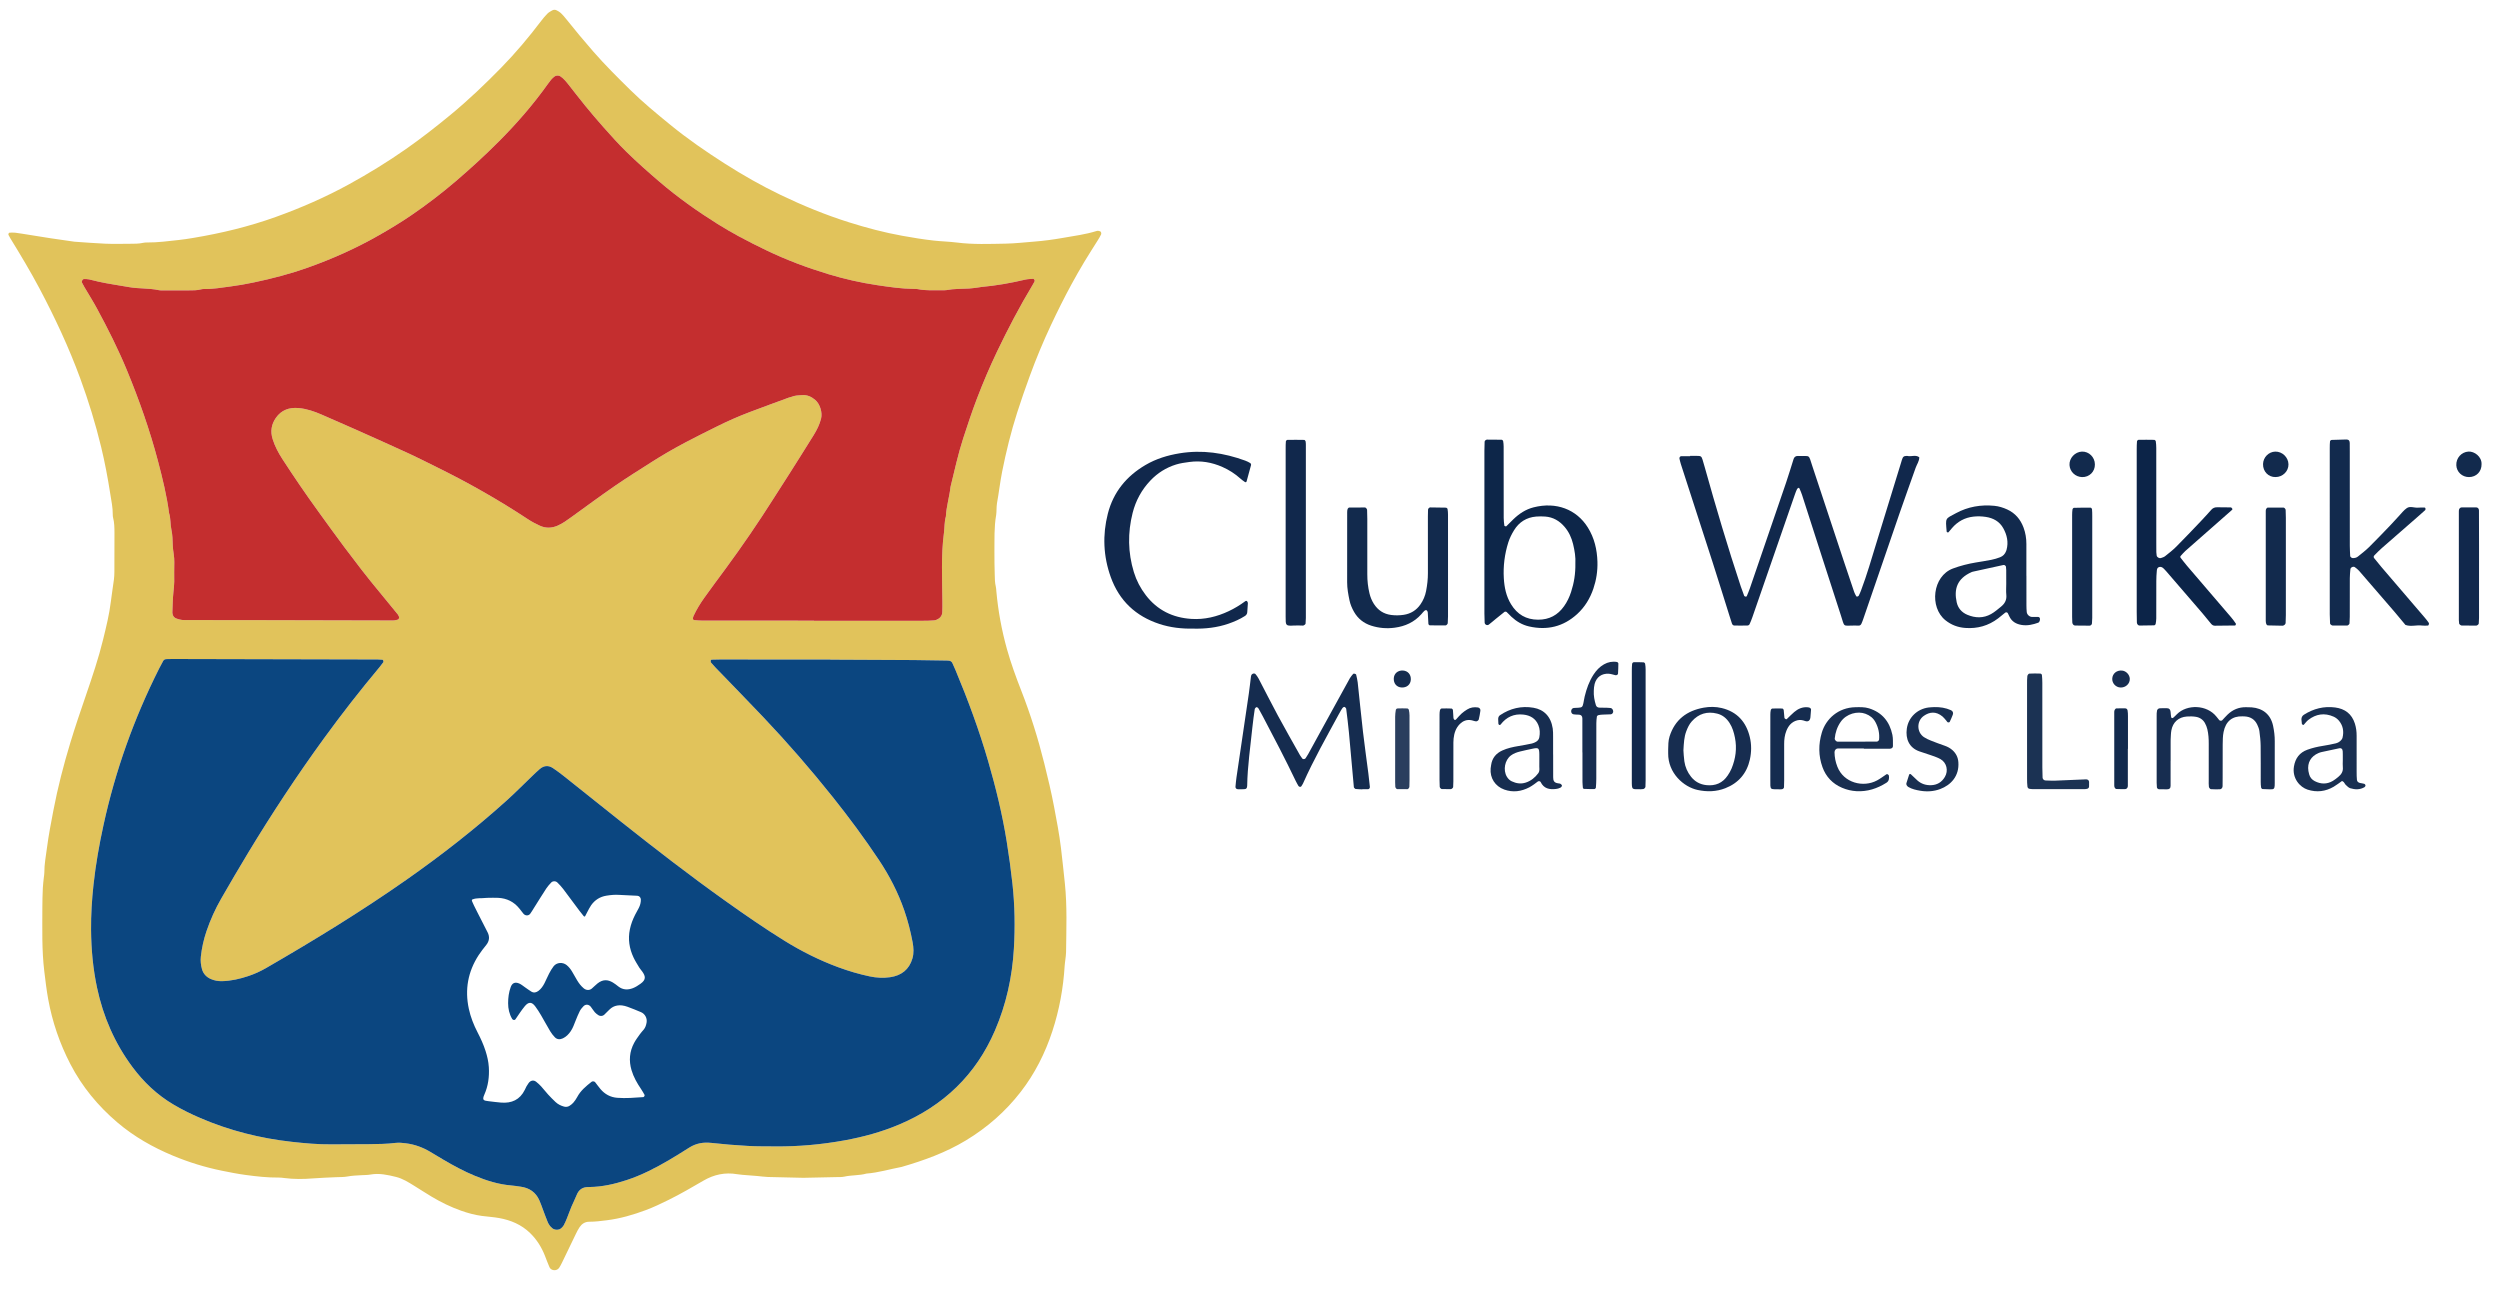
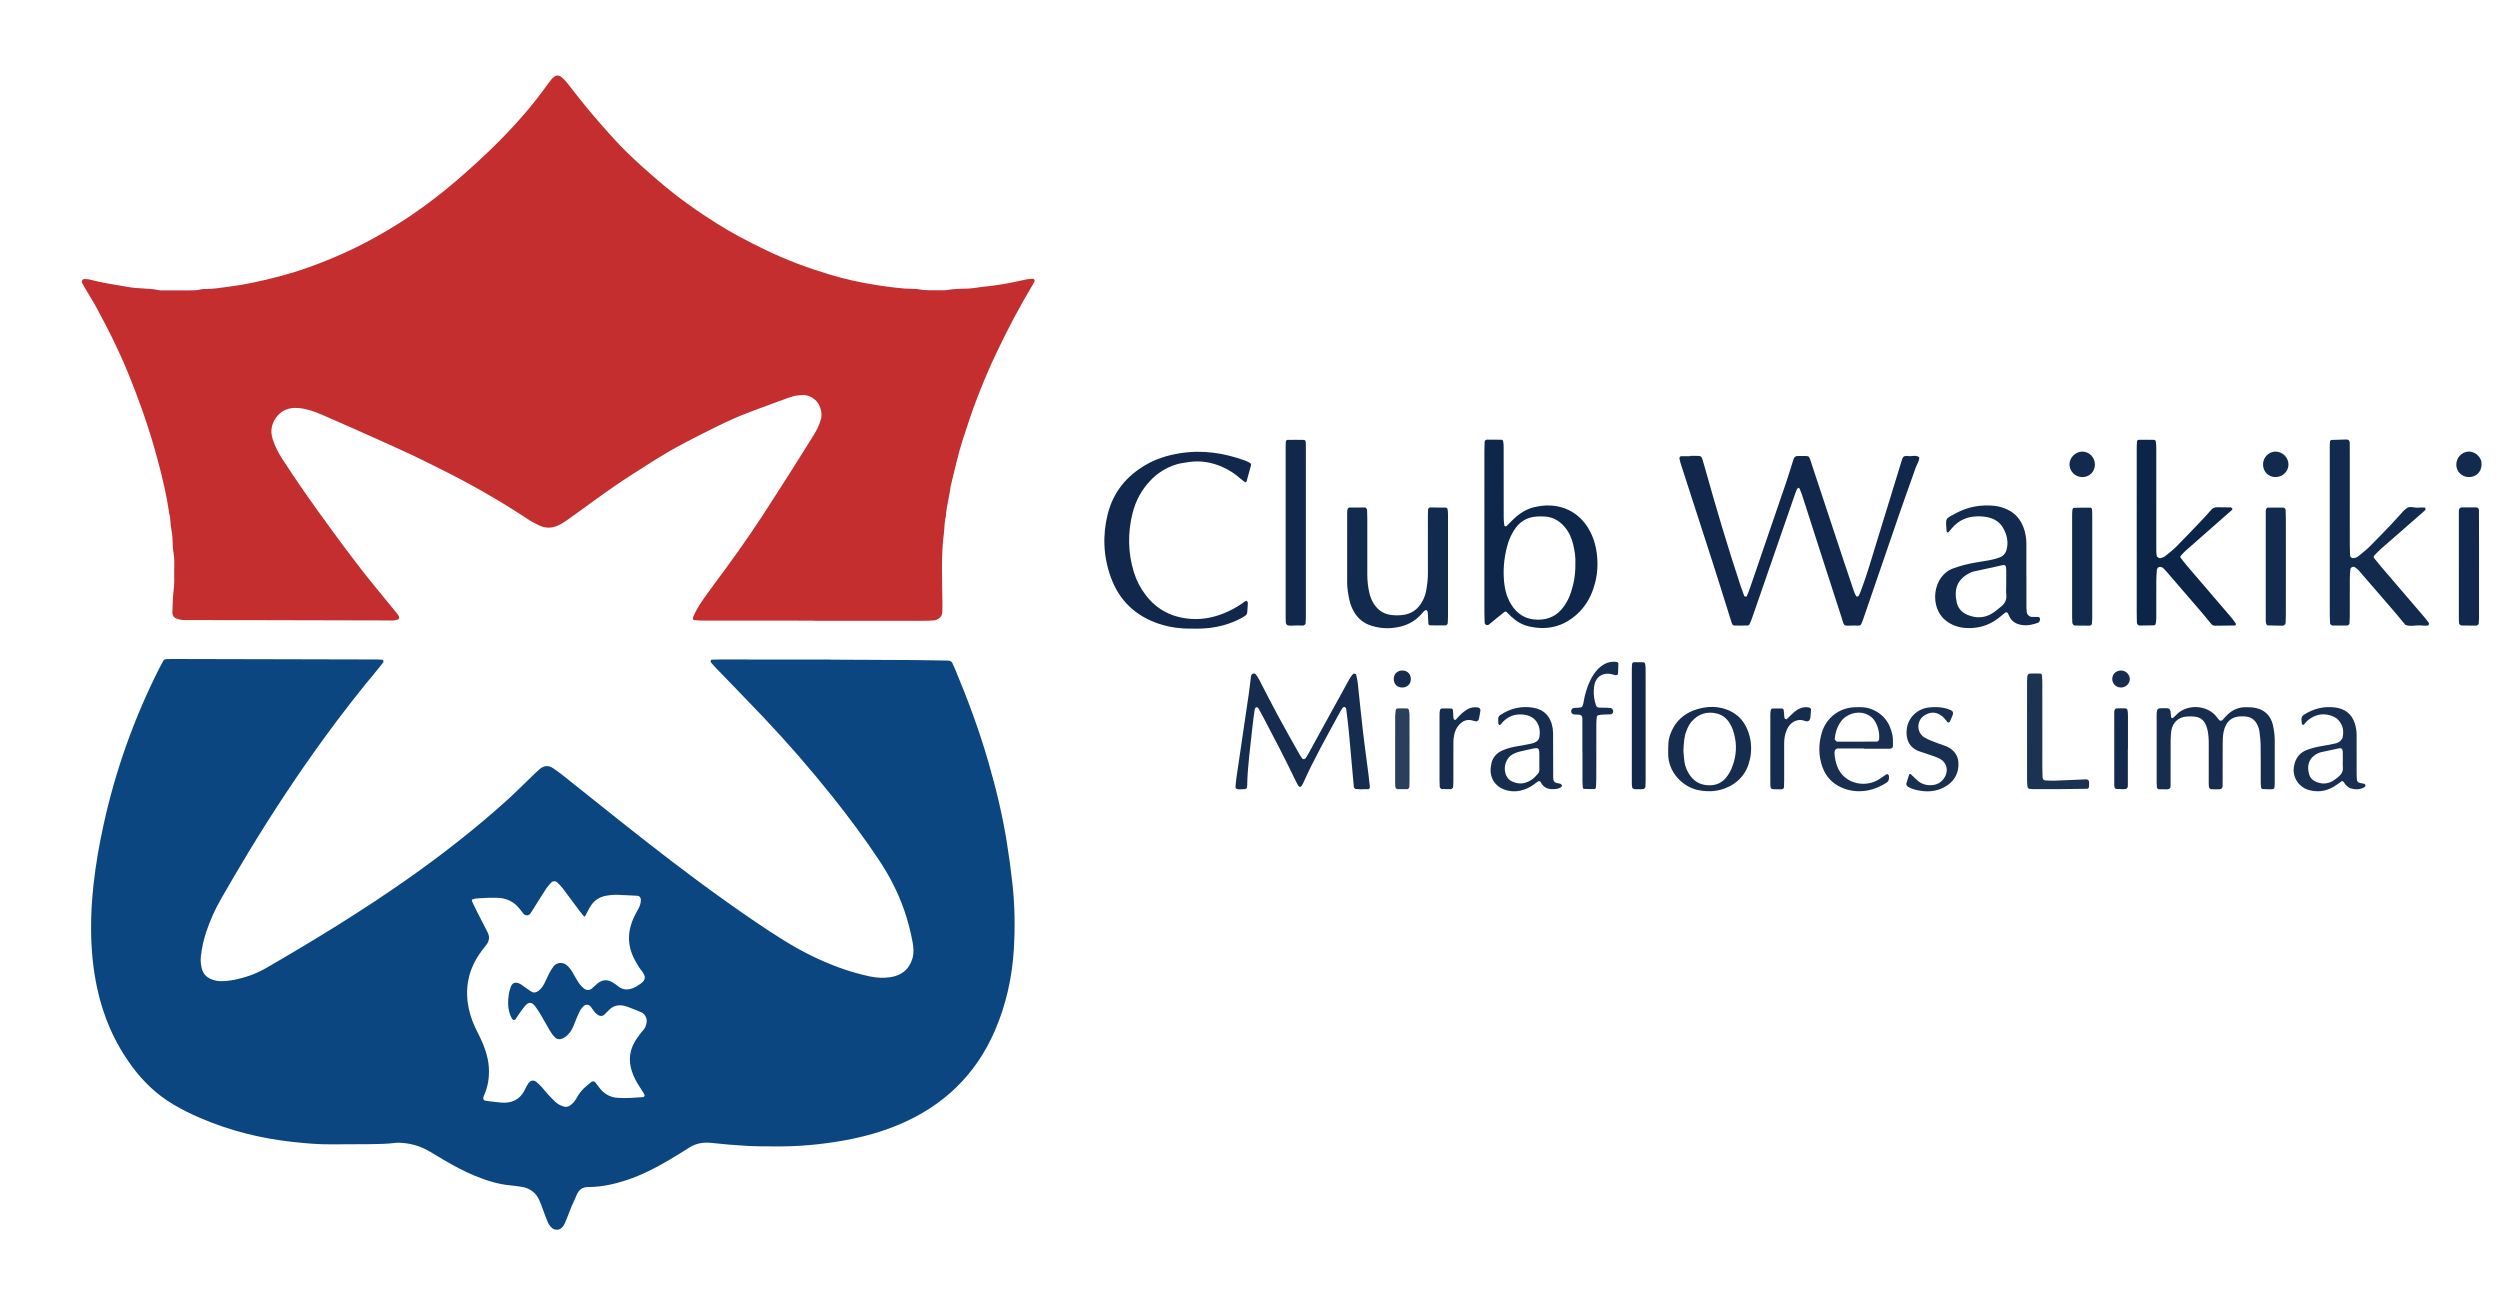
<svg xmlns="http://www.w3.org/2000/svg" xmlns:ns1="http://www.serif.com/" width="100%" height="100%" viewBox="0 0 372 192" xml:space="preserve" style="fill-rule:evenodd;clip-rule:evenodd;stroke-linejoin:round;stroke-miterlimit:2;">
  <g id="Mesa-de-trabajo1" ns1:id="Mesa de trabajo1" transform="matrix(0.929,0,0,0.956,0,0)">
    <rect x="0" y="0" width="400" height="200" style="fill:none;" />
    <g id="Capa-1" ns1:id="Capa 1" transform="matrix(0.565,0,0,0.549,-6.845,1.524)">
      <g transform="matrix(1,0,0,1,242.874,184.403)">
-         <path d="M0,-11.221L0,-11.175C10.259,-11.175 20.517,-11.173 30.776,-11.18C31.874,-11.18 32.975,-11.199 34.067,-11.293C34.5,-11.33 34.951,-11.535 35.325,-11.772C35.977,-12.186 36.344,-12.832 36.374,-13.61C36.413,-14.616 36.412,-15.625 36.404,-16.632C36.351,-23.132 35.987,-29.637 36.844,-36.12C37.047,-37.658 36.943,-39.236 37.389,-40.748C37.526,-43.596 38.402,-46.328 38.703,-49.149C39.85,-53.766 40.836,-58.423 42.314,-62.954C43.534,-66.697 44.766,-70.433 46.172,-74.113C47.907,-78.65 49.801,-83.115 51.893,-87.495C54.974,-93.945 58.297,-100.269 61.979,-106.399C62.167,-106.712 62.34,-107.034 62.515,-107.354C62.691,-107.677 62.408,-108.166 62.051,-108.135C61.323,-108.072 60.579,-108.066 59.874,-107.899C55.778,-106.928 51.644,-106.198 47.45,-105.818C47.087,-105.785 46.729,-105.696 46.366,-105.651C45.551,-105.551 44.736,-105.424 43.917,-105.374C41.818,-105.246 39.705,-105.348 37.622,-104.938C37.179,-104.851 36.709,-104.888 36.251,-104.893C33.966,-104.914 31.672,-104.737 29.405,-105.21C29.051,-105.284 28.675,-105.263 28.309,-105.266C24.824,-105.299 21.395,-105.816 17.954,-106.326C13.239,-107.025 8.61,-108.079 4.058,-109.457C-1.992,-111.287 -7.896,-113.507 -13.6,-116.258C-16.239,-117.531 -18.859,-118.838 -21.43,-120.239C-23.438,-121.333 -25.422,-122.481 -27.359,-123.696C-33.105,-127.299 -38.622,-131.218 -43.784,-135.634C-46.985,-138.373 -50.137,-141.16 -53.149,-144.11C-55.442,-146.356 -57.579,-148.744 -59.706,-151.142C-61.466,-153.127 -63.185,-155.153 -64.865,-157.207C-66.546,-159.261 -68.149,-161.379 -69.801,-163.457C-70.429,-164.246 -71.095,-165.004 -71.948,-165.569C-72.355,-165.838 -73.111,-165.817 -73.513,-165.524C-74.264,-164.977 -74.812,-164.258 -75.347,-163.503C-79.543,-157.587 -84.288,-152.137 -89.409,-147.007C-93.294,-143.117 -97.339,-139.404 -101.516,-135.829C-105.556,-132.372 -109.774,-129.151 -114.159,-126.153C-117.105,-124.139 -120.165,-122.299 -123.266,-120.522C-129.722,-116.824 -136.478,-113.806 -143.477,-111.313C-148.483,-109.53 -153.613,-108.194 -158.806,-107.104C-161.04,-106.636 -163.294,-106.228 -165.558,-105.942C-168.004,-105.634 -170.442,-105.175 -172.926,-105.241C-173.198,-105.249 -173.481,-105.218 -173.743,-105.147C-174.909,-104.829 -176.103,-104.858 -177.292,-104.853C-179.49,-104.842 -181.688,-104.847 -183.887,-104.855C-184.528,-104.857 -185.189,-104.794 -185.805,-104.926C-188.592,-105.521 -191.453,-105.28 -194.261,-105.794C-197.133,-106.32 -200.035,-106.695 -202.889,-107.337C-203.78,-107.538 -204.661,-107.79 -205.556,-107.972C-205.998,-108.062 -206.461,-108.06 -206.915,-108.071C-207.329,-108.082 -207.708,-107.445 -207.517,-107.052C-207.319,-106.642 -207.098,-106.243 -206.868,-105.851C-205.663,-103.797 -204.389,-101.782 -203.256,-99.69C-200.158,-93.969 -197.231,-88.158 -194.75,-82.139C-191.293,-73.754 -188.279,-65.211 -185.965,-56.433C-184.683,-51.567 -183.482,-46.682 -182.82,-41.682C-182.332,-40.18 -182.516,-38.579 -182.18,-37.067C-181.837,-35.524 -181.835,-33.974 -181.774,-32.422C-181.714,-30.865 -181.293,-29.35 -181.347,-27.777C-181.41,-25.946 -181.356,-24.111 -181.365,-22.278C-181.369,-21.27 -181.497,-20.273 -181.6,-19.271C-181.795,-17.361 -181.811,-15.433 -181.899,-13.512C-181.903,-13.422 -181.875,-13.33 -181.865,-13.239C-181.785,-12.532 -181.393,-12.047 -180.743,-11.814C-180.231,-11.631 -179.695,-11.474 -179.158,-11.414C-178.524,-11.342 -177.877,-11.382 -177.236,-11.381C-170,-11.372 -162.764,-11.37 -155.528,-11.354C-143.438,-11.327 -131.348,-11.288 -119.258,-11.269C-118.816,-11.269 -118.371,-11.421 -117.932,-11.521C-117.754,-11.562 -117.537,-12.058 -117.611,-12.221C-117.723,-12.466 -117.795,-12.745 -117.959,-12.947C-119.69,-15.08 -121.42,-17.213 -123.18,-19.321C-126.644,-23.469 -129.923,-27.762 -133.163,-32.084C-135.689,-35.453 -138.136,-38.882 -140.61,-42.291C-144.107,-47.109 -147.455,-52.031 -150.697,-57.024C-151.841,-58.787 -152.828,-60.646 -153.465,-62.683C-154.148,-64.865 -153.835,-66.855 -152.56,-68.694C-150.999,-70.944 -148.745,-71.726 -146.11,-71.491C-143.81,-71.285 -141.645,-70.538 -139.54,-69.619C-136.353,-68.228 -133.16,-66.848 -129.985,-65.429C-124.888,-63.151 -119.791,-60.875 -114.72,-58.54C-112.059,-57.315 -109.454,-55.969 -106.825,-54.675C-97.941,-50.306 -89.353,-45.421 -81.085,-39.97C-80.02,-39.267 -78.877,-38.664 -77.716,-38.134C-76.052,-37.374 -74.345,-37.417 -72.661,-38.156C-71.222,-38.786 -69.973,-39.714 -68.71,-40.625C-64.626,-43.569 -60.579,-46.567 -56.435,-49.426C-53.121,-51.712 -49.697,-53.839 -46.304,-56.01C-43.064,-58.084 -39.736,-60.014 -36.333,-61.805C-33.417,-63.34 -30.462,-64.804 -27.511,-66.273C-24.478,-67.784 -21.379,-69.153 -18.211,-70.352C-14.531,-71.745 -10.834,-73.09 -7.143,-74.451C-6.886,-74.545 -6.602,-74.571 -6.351,-74.677C-5.399,-75.076 -4.395,-75.084 -3.388,-75.159C-1.906,-75.268 -0.711,-74.697 0.369,-73.777C1.701,-72.643 2.432,-70.225 2.014,-68.524C1.592,-66.809 0.802,-65.259 -0.114,-63.778C-2.33,-60.195 -4.585,-56.637 -6.838,-53.077C-8.356,-50.678 -9.909,-48.302 -11.426,-45.902C-15.735,-39.088 -20.284,-32.439 -25.059,-25.945C-27.065,-23.215 -29.099,-20.505 -31.064,-17.746C-32.231,-16.106 -33.291,-14.388 -34.141,-12.553C-34.252,-12.314 -34.323,-12.037 -34.329,-11.776C-34.333,-11.641 -34.162,-11.393 -34.052,-11.382C-33.237,-11.302 -32.418,-11.228 -31.6,-11.227C-21.067,-11.218 -10.533,-11.221 0,-11.221M4.63,-0.158L4.63,-0.199C-0.5,-0.199 -5.63,-0.198 -10.759,-0.199C-16.072,-0.201 -21.385,-0.207 -26.698,-0.206C-27.43,-0.206 -28.162,-0.168 -28.894,-0.161C-29.113,-0.158 -29.262,-0.076 -29.274,0.149C-29.283,0.319 -29.293,0.54 -29.199,0.654C-28.793,1.148 -28.362,1.623 -27.918,2.083C-23.403,6.767 -18.851,11.415 -14.374,16.135C-7.498,23.385 -0.951,30.926 5.281,38.739C9.911,44.543 14.329,50.505 18.445,56.687C21.403,61.129 23.826,65.838 25.583,70.89C26.608,73.84 27.373,76.853 27.948,79.915C28.237,81.455 28.352,83.026 27.909,84.551C26.988,87.714 24.746,89.417 21.579,89.875C19.674,90.151 17.744,90.053 15.841,89.652C12.789,89.009 9.807,88.129 6.885,87.05C1.541,85.077 -3.527,82.535 -8.368,79.538C-14.134,75.967 -19.7,72.099 -25.223,68.168C-35.302,60.994 -45.08,53.423 -54.768,45.734C-60.222,41.406 -65.65,37.045 -71.1,32.712C-72.031,31.972 -73,31.277 -73.983,30.608C-75.296,29.714 -76.586,29.861 -77.767,30.872C-78.531,31.526 -79.249,32.235 -79.976,32.932C-82.357,35.214 -84.673,37.568 -87.122,39.775C-96.115,47.884 -105.653,55.31 -115.562,62.262C-128.396,71.266 -141.757,79.43 -155.32,87.273C-156.911,88.193 -158.576,88.95 -160.316,89.534C-162.755,90.353 -165.241,90.939 -167.832,90.993C-168.953,91.017 -170.029,90.82 -171.041,90.366C-172.271,89.814 -173.15,88.872 -173.505,87.571C-173.816,86.428 -173.956,85.255 -173.823,84.038C-173.553,81.565 -173.019,79.161 -172.219,76.811C-171.123,73.592 -169.727,70.503 -168.034,67.561C-165.475,63.115 -162.89,58.682 -160.231,54.295C-153.58,43.32 -146.523,32.612 -138.977,22.23C-133.911,15.26 -128.612,8.472 -123.083,1.863C-122.733,1.445 -122.417,0.998 -122.089,0.561C-121.972,0.404 -122.143,-0.118 -122.314,-0.13C-122.77,-0.16 -123.226,-0.207 -123.682,-0.208C-143.101,-0.257 -162.521,-0.302 -181.94,-0.345C-182.489,-0.347 -183.039,-0.337 -183.587,-0.311C-183.966,-0.293 -184.303,-0.157 -184.495,0.198C-184.887,0.923 -185.285,1.645 -185.655,2.381C-192.774,16.523 -198.059,31.32 -201.43,46.793C-202.639,52.343 -203.628,57.938 -204.244,63.585C-204.711,67.865 -204.981,72.162 -204.944,76.48C-204.896,81.997 -204.392,87.458 -203.247,92.852C-201.511,101.029 -198.25,108.533 -193.259,115.267C-190.056,119.589 -186.23,123.22 -181.589,125.967C-179.142,127.416 -176.599,128.671 -173.988,129.792C-165.682,133.36 -157.008,135.544 -148.043,136.541C-144.316,136.956 -140.572,137.297 -136.808,137.257C-133.236,137.219 -129.663,137.25 -126.092,137.207C-123.62,137.177 -121.147,137.158 -118.685,136.852C-117.685,136.728 -116.682,136.835 -115.675,136.962C-113.177,137.276 -110.883,138.126 -108.735,139.41C-107.477,140.161 -106.229,140.929 -104.964,141.668C-102.116,143.333 -99.216,144.901 -96.164,146.164C-92.851,147.535 -89.46,148.611 -85.858,148.907C-84.947,148.982 -84.041,149.136 -83.134,149.262C-80.681,149.603 -78.868,150.839 -77.852,153.129C-77.444,154.048 -77.125,155.005 -76.767,155.945C-76.344,157.057 -75.951,158.182 -75.49,159.278C-75.206,159.954 -74.788,160.555 -74.201,161.033C-73.509,161.596 -72.299,161.626 -71.664,161.032C-71.399,160.784 -71.115,160.522 -70.948,160.209C-70.604,159.566 -70.311,158.893 -70.038,158.216C-69.592,157.114 -69.205,155.987 -68.746,154.89C-68.287,153.795 -67.723,152.742 -67.289,151.637C-66.676,150.075 -65.57,149.326 -63.909,149.363C-63.817,149.365 -63.726,149.358 -63.634,149.357C-60.027,149.306 -56.554,148.52 -53.147,147.402C-48.861,145.996 -44.877,143.939 -41.006,141.654C-39.113,140.537 -37.246,139.375 -35.391,138.197C-33.451,136.964 -31.387,136.589 -29.096,136.848C-25.642,137.238 -22.17,137.509 -18.699,137.707C-16.141,137.853 -13.572,137.81 -11.007,137.837C-4.395,137.904 2.159,137.307 8.663,136.124C13.993,135.155 19.194,133.733 24.188,131.619C36.731,126.308 45.893,117.542 51.309,104.964C54.496,97.564 56.194,89.804 56.665,81.792C57.026,75.659 56.928,69.522 56.26,63.396C55.822,59.387 55.276,55.4 54.635,51.421C53.396,43.722 51.555,36.164 49.388,28.684C46.837,19.878 43.662,11.291 40.129,2.834C39.847,2.158 39.54,1.493 39.237,0.826C39.026,0.365 38.643,0.156 38.151,0.125C37.968,0.113 37.785,0.099 37.602,0.096C34.489,0.047 31.376,-0.025 28.262,-0.045C20.385,-0.095 12.507,-0.122 4.63,-0.158M-3.016,146.746C-6.473,146.669 -9.77,146.612 -13.065,146.511C-14.067,146.48 -15.065,146.322 -16.067,146.234C-16.978,146.153 -17.891,146.096 -18.802,146.017C-19.804,145.929 -20.815,145.891 -21.803,145.721C-25.205,145.133 -28.366,145.826 -31.305,147.531C-34.552,149.416 -37.791,151.313 -41.159,152.978C-43.293,154.033 -45.436,155.066 -47.671,155.899C-51.28,157.244 -54.946,158.317 -58.793,158.79C-60.431,158.992 -62.058,159.206 -63.706,159.201C-64.927,159.198 -65.808,159.789 -66.456,160.745C-66.864,161.348 -67.194,162.009 -67.514,162.666C-68.835,165.384 -70.136,168.113 -71.454,170.832C-71.693,171.325 -71.95,171.814 -72.252,172.27C-72.901,173.245 -74.524,173.142 -74.993,172.078C-75.472,170.99 -75.868,169.866 -76.309,168.761C-77.273,166.35 -78.627,164.202 -80.503,162.383C-82.963,159.998 -85.968,158.748 -89.267,158.151C-90.884,157.858 -92.536,157.773 -94.167,157.551C-96.167,157.278 -98.112,156.753 -100.01,156.081C-102.952,155.039 -105.751,153.677 -108.427,152.071C-110.075,151.082 -111.685,150.03 -113.321,149.02C-114.956,148.01 -116.578,146.966 -118.479,146.498C-120.88,145.907 -123.278,145.364 -125.785,145.828C-126.59,145.977 -127.427,145.95 -128.25,145.999C-129.619,146.08 -130.985,146.123 -132.346,146.384C-133.326,146.571 -134.353,146.512 -135.358,146.565C-137.55,146.681 -139.742,146.726 -141.936,146.905C-144.664,147.129 -147.423,147.168 -150.161,146.807C-150.705,146.735 -151.255,146.666 -151.801,146.673C-154.923,146.708 -158.016,146.349 -161.097,145.939C-163.36,145.637 -165.606,145.19 -167.845,144.736C-172.609,143.77 -177.238,142.338 -181.725,140.47C-187.422,138.098 -192.752,135.073 -197.463,131.068C-202.959,126.397 -207.492,120.918 -210.822,114.479C-213.83,108.663 -215.929,102.544 -217.098,96.098C-217.572,93.485 -217.879,90.856 -218.2,88.222C-218.934,82.193 -218.75,76.149 -218.752,70.105C-218.753,68.273 -218.695,66.439 -218.617,64.608C-218.574,63.605 -218.435,62.605 -218.335,61.605C-218.29,61.149 -218.186,60.695 -218.19,60.241C-218.208,57.846 -217.743,55.498 -217.438,53.144C-216.98,49.61 -216.294,46.103 -215.626,42.599C-214.391,36.122 -212.744,29.74 -210.833,23.434C-209.453,18.879 -207.915,14.371 -206.371,9.867C-204.59,4.67 -202.831,-0.532 -201.526,-5.875C-200.658,-9.429 -199.772,-12.978 -199.334,-16.623C-199.083,-18.711 -198.736,-20.787 -198.463,-22.872C-198.369,-23.597 -198.335,-24.334 -198.331,-25.066C-198.31,-28.731 -198.291,-32.397 -198.308,-36.062C-198.315,-37.526 -198.326,-38.997 -198.703,-40.432C-198.772,-40.695 -198.793,-40.978 -198.79,-41.251C-198.768,-43.28 -199.202,-45.262 -199.511,-47.245C-200.2,-51.673 -201.027,-56.077 -202.081,-60.439C-203.675,-67.031 -205.663,-73.492 -207.999,-79.861C-211.224,-88.654 -215.172,-97.107 -219.549,-105.37C-222.123,-110.228 -224.957,-114.937 -227.83,-119.622C-228.021,-119.932 -228.184,-120.26 -228.354,-120.583C-228.466,-120.796 -228.261,-121.213 -228.043,-121.214C-227.498,-121.218 -226.945,-121.27 -226.409,-121.2C-225.05,-121.022 -223.698,-120.791 -222.344,-120.576C-220.358,-120.261 -218.376,-119.929 -216.389,-119.628C-214.221,-119.299 -212.049,-118.997 -209.878,-118.684C-209.788,-118.671 -209.697,-118.657 -209.606,-118.651C-206.685,-118.456 -203.767,-118.204 -200.843,-118.085C-198.557,-117.992 -196.264,-118.056 -193.974,-118.065C-192.693,-118.071 -191.41,-118.049 -190.146,-118.338C-189.793,-118.419 -189.418,-118.434 -189.053,-118.431C-186.024,-118.406 -183.029,-118.819 -180.029,-119.144C-178.667,-119.292 -177.31,-119.503 -175.958,-119.729C-168.005,-121.058 -160.191,-122.937 -152.594,-125.665C-145.434,-128.236 -138.487,-131.273 -131.804,-134.936C-126.255,-137.978 -120.879,-141.284 -115.699,-144.909C-111.348,-147.954 -107.165,-151.221 -103.064,-154.603C-97.966,-158.807 -93.203,-163.357 -88.591,-168.076C-84.551,-172.209 -80.85,-176.628 -77.357,-181.229C-76.805,-181.956 -76.216,-182.664 -75.574,-183.311C-75.197,-183.69 -74.695,-183.956 -74.222,-184.226C-73.802,-184.466 -73.334,-184.46 -72.908,-184.226C-72.51,-184.007 -72.09,-183.79 -71.767,-183.481C-71.24,-182.976 -70.759,-182.419 -70.304,-181.847C-67.795,-178.693 -65.215,-175.603 -62.564,-172.565C-59.245,-168.763 -55.671,-165.217 -52.081,-161.683C-48.487,-158.145 -44.595,-154.949 -40.693,-151.763C-35.79,-147.759 -30.588,-144.18 -25.259,-140.78C-20.16,-137.527 -14.908,-134.535 -9.459,-131.914C-3.185,-128.896 3.25,-126.256 9.894,-124.16C14.867,-122.591 19.911,-121.254 25.042,-120.329C28.005,-119.795 30.982,-119.303 33.987,-118.97C36.173,-118.727 38.373,-118.689 40.543,-118.412C45.111,-117.828 49.687,-118.021 54.258,-118.101C56.997,-118.15 59.733,-118.471 62.468,-118.684C65.197,-118.897 67.924,-119.269 70.622,-119.745C73.769,-120.3 76.951,-120.709 80.02,-121.659C80.193,-121.712 80.388,-121.768 80.558,-121.738C80.818,-121.691 81.148,-121.64 81.294,-121.463C81.434,-121.293 81.48,-120.913 81.387,-120.708C81.123,-120.129 80.781,-119.582 80.443,-119.039C79.184,-117.018 77.88,-115.025 76.658,-112.982C75.389,-110.86 74.158,-108.714 72.979,-106.541C70.927,-102.757 69.008,-98.903 67.177,-95.007C64.956,-90.28 62.95,-85.461 61.164,-80.555C59.912,-77.115 58.699,-73.658 57.585,-70.171C55.83,-64.676 54.455,-59.081 53.33,-53.419C52.741,-50.454 52.417,-47.453 51.873,-44.484C51.775,-43.946 51.785,-43.388 51.75,-42.84C51.716,-42.291 51.744,-41.732 51.648,-41.194C51.034,-37.742 51.193,-34.253 51.15,-30.776C51.122,-28.577 51.195,-26.377 51.241,-24.178C51.264,-23.08 51.272,-21.98 51.539,-20.899C51.648,-20.459 51.655,-19.993 51.697,-19.537C52.202,-13.964 53.207,-8.486 54.717,-3.095C55.831,0.878 57.244,4.751 58.742,8.584C61.382,15.332 63.538,22.228 65.283,29.252C66.297,33.335 67.285,37.432 68.064,41.565C68.791,45.427 69.541,49.289 70.011,53.202C70.415,56.563 70.771,59.925 71.122,63.291C71.799,69.79 71.526,76.286 71.46,82.787C71.452,83.516 71.326,84.244 71.249,84.971C71.191,85.517 71.097,86.06 71.064,86.607C70.682,92.943 69.55,99.148 67.576,105.172C65.536,111.392 62.626,117.188 58.598,122.387C54.285,127.956 49.091,132.504 43.059,136.146C37.36,139.587 31.187,141.82 24.84,143.659C21.517,144.278 18.268,145.289 14.876,145.546C12.835,146.122 10.691,145.943 8.629,146.405C7.924,146.563 7.171,146.525 6.439,146.542C3.235,146.618 0.03,146.681 -3.016,146.746" style="fill:rgb(225,195,91);fill-rule:nonzero;" />
-       </g>
+         </g>
      <g transform="matrix(1,0,0,1,150.547,278.32)">
        <path d="M0,-26.555C-0.371,-26.538 -0.556,-26.543 -0.737,-26.52C-1.991,-26.36 -3.29,-26.592 -4.503,-26.092C-4.846,-25.951 -4.78,-25.767 -3.073,-22.391C-2.122,-20.512 -1.141,-18.648 -0.198,-16.764C0.437,-15.497 0.308,-14.303 -0.593,-13.177C-1.335,-12.248 -2.083,-11.314 -2.73,-10.318C-5.777,-5.632 -6.701,-0.554 -5.521,4.925C-5.014,7.277 -4.141,9.478 -3.043,11.599C-2.156,13.31 -1.358,15.056 -0.773,16.894C-0.3,18.381 0.047,19.889 0.146,21.459C0.315,24.161 -0.033,26.783 -1.127,29.251C-1.849,30.881 -1.249,30.94 0.025,31.099C1.206,31.247 2.388,31.398 3.574,31.499C6.605,31.757 8.958,30.714 10.347,27.88C10.508,27.551 10.648,27.211 10.827,26.893C11.006,26.575 11.208,26.267 11.424,25.973C11.996,25.194 12.846,25.033 13.567,25.603C14.066,25.999 14.543,26.433 14.973,26.903C15.652,27.646 16.261,28.454 16.941,29.197C17.621,29.939 18.332,30.654 19.063,31.345C19.74,31.984 20.563,32.391 21.459,32.636C22.014,32.788 22.563,32.722 23.042,32.405C23.418,32.156 23.8,31.88 24.089,31.539C24.501,31.052 24.888,30.526 25.182,29.962C26.146,28.119 27.702,26.85 29.286,25.6C29.538,25.401 30.075,25.453 30.282,25.715C30.792,26.36 31.262,27.038 31.793,27.665C33.033,29.128 34.609,29.988 36.531,30.143C39.001,30.342 41.464,30.118 43.926,29.951C44.146,29.936 44.399,29.501 44.293,29.315C43.977,28.764 43.673,28.204 43.316,27.679C42.178,26.006 41.181,24.272 40.6,22.311C39.805,19.63 40.023,17.05 41.331,14.592C41.801,13.708 42.418,12.901 42.999,12.08C43.316,11.633 43.697,11.232 44.051,10.812C44.541,10.229 44.746,9.525 44.873,8.799C45.083,7.608 44.434,6.358 43.31,5.873C42.05,5.33 40.772,4.828 39.487,4.347C38.975,4.156 38.431,4.022 37.89,3.95C37.447,3.89 36.978,3.912 36.535,3.985C35.703,4.122 34.978,4.512 34.372,5.104C33.849,5.614 33.35,6.15 32.811,6.643C32.431,6.991 31.701,7.042 31.263,6.755C30.885,6.507 30.499,6.238 30.205,5.902C29.785,5.422 29.465,4.857 29.069,4.355C28.477,3.602 27.565,3.542 26.938,4.226C26.57,4.627 26.192,5.05 25.948,5.529C25.494,6.423 25.115,7.358 24.741,8.291C24.332,9.31 23.987,10.355 23.358,11.273C22.779,12.117 22.095,12.833 21.152,13.282C20.33,13.674 19.482,13.628 18.869,12.989C18.368,12.466 17.909,11.882 17.537,11.262C16.642,9.771 15.828,8.23 14.945,6.732C14.434,5.865 13.897,5.007 13.292,4.205C12.324,2.92 11.429,2.902 10.383,4.123C9.849,4.747 9.385,5.432 8.907,6.103C8.483,6.699 8.09,7.316 7.673,7.917C7.476,8.201 6.954,8.11 6.764,7.788C5.95,6.408 5.614,4.915 5.614,3.32C5.615,1.747 5.815,0.201 6.357,-1.268C6.753,-2.339 7.518,-2.808 8.789,-2.25C9.366,-1.997 9.861,-1.558 10.389,-1.198C10.992,-0.786 11.574,-0.341 12.196,0.038C12.913,0.473 13.602,0.293 14.237,-0.188C14.985,-0.755 15.495,-1.521 15.92,-2.334C16.386,-3.226 16.753,-4.169 17.223,-5.059C17.605,-5.784 18.015,-6.51 18.518,-7.152C19.397,-8.273 21.104,-8.382 22.212,-7.476C22.861,-6.946 23.363,-6.3 23.78,-5.582C24.24,-4.791 24.692,-3.994 25.156,-3.204C25.671,-2.331 26.281,-1.535 27.067,-0.882C27.748,-0.316 28.662,-0.265 29.33,-0.817C29.894,-1.282 30.39,-1.831 30.964,-2.282C32.514,-3.499 33.881,-3.378 35.293,-2.554C35.843,-2.233 36.347,-1.826 36.85,-1.431C38.14,-0.418 39.567,-0.388 41.005,-0.947C41.761,-1.241 42.468,-1.703 43.135,-2.178C44.799,-3.362 44.576,-4.33 43.637,-5.656C43.373,-6.03 43.047,-6.364 42.811,-6.753C42.243,-7.692 41.646,-8.621 41.179,-9.61C39.973,-12.163 39.553,-14.828 40.136,-17.636C40.438,-19.088 40.958,-20.444 41.623,-21.753C41.955,-22.406 42.335,-23.035 42.665,-23.688C43.04,-24.431 43.259,-25.219 43.245,-26.063C43.234,-26.64 42.806,-27.11 42.244,-27.136C40.507,-27.217 38.768,-27.28 37.032,-27.389C35.833,-27.465 34.654,-27.352 33.476,-27.159C31.667,-26.864 30.224,-25.954 29.166,-24.474C28.744,-23.883 28.436,-23.209 28.085,-22.568C27.867,-22.169 27.676,-21.754 27.453,-21.357C27.361,-21.193 27.174,-21.203 27.021,-21.388C26.614,-21.881 26.212,-22.379 25.83,-22.89C24.295,-24.946 22.782,-27.018 21.23,-29.06C20.733,-29.712 20.161,-30.313 19.58,-30.893C19.114,-31.357 18.27,-31.354 17.84,-30.897C17.341,-30.365 16.837,-29.821 16.44,-29.213C15.238,-27.374 14.087,-25.502 12.914,-23.643C12.573,-23.103 12.255,-22.545 11.876,-22.034C11.414,-21.412 10.489,-21.422 9.964,-22.04C9.549,-22.528 9.181,-23.054 8.777,-23.551C7.245,-25.438 5.243,-26.42 2.833,-26.546C1.828,-26.599 0.819,-26.555 0,-26.555M96.957,-94.075C104.835,-94.039 112.712,-94.012 120.59,-93.962C123.703,-93.942 126.817,-93.87 129.93,-93.821C130.113,-93.818 130.296,-93.804 130.478,-93.792C130.971,-93.761 131.354,-93.552 131.564,-93.091C131.867,-92.424 132.175,-91.759 132.457,-91.083C135.989,-82.626 139.165,-74.039 141.716,-65.233C143.883,-57.753 145.724,-50.195 146.963,-42.496C147.603,-38.517 148.149,-34.529 148.587,-30.521C149.256,-24.395 149.354,-18.258 148.993,-12.125C148.522,-4.113 146.823,3.647 143.637,11.047C138.221,23.625 129.058,32.391 116.516,37.702C111.521,39.816 106.32,41.238 100.991,42.207C94.487,43.39 87.932,43.988 81.321,43.92C78.756,43.893 76.187,43.936 73.628,43.79C70.157,43.592 66.686,43.321 63.231,42.931C60.94,42.672 58.877,43.047 56.937,44.28C55.081,45.458 53.214,46.62 51.322,47.737C47.451,50.022 43.466,52.079 39.18,53.485C35.774,54.603 32.301,55.389 28.694,55.44C28.602,55.441 28.51,55.448 28.419,55.446C26.758,55.409 25.652,56.158 25.038,57.72C24.605,58.825 24.041,59.878 23.582,60.973C23.123,62.07 22.735,63.197 22.29,64.299C22.016,64.976 21.724,65.649 21.38,66.292C21.213,66.605 20.929,66.867 20.663,67.115C20.028,67.709 18.818,67.679 18.127,67.116C17.54,66.638 17.122,66.037 16.838,65.361C16.377,64.265 15.983,63.14 15.56,62.028C15.202,61.088 14.883,60.131 14.476,59.212C13.46,56.922 11.646,55.686 9.193,55.345C8.286,55.219 7.381,55.065 6.469,54.99C2.868,54.694 -0.524,53.618 -3.836,52.247C-6.889,50.984 -9.788,49.416 -12.636,47.751C-13.901,47.012 -15.15,46.245 -16.408,45.493C-18.556,44.209 -20.849,43.359 -23.348,43.045C-24.355,42.918 -25.357,42.811 -26.357,42.935C-28.819,43.241 -31.292,43.26 -33.764,43.29C-37.336,43.333 -40.909,43.302 -44.481,43.34C-48.245,43.38 -51.988,43.039 -55.716,42.624C-64.681,41.627 -73.354,39.443 -81.66,35.875C-84.271,34.754 -86.815,33.499 -89.262,32.05C-93.903,29.303 -97.729,25.672 -100.932,21.35C-105.922,14.616 -109.183,7.112 -110.919,-1.065C-112.065,-6.459 -112.569,-11.92 -112.616,-17.437C-112.654,-21.755 -112.383,-26.052 -111.916,-30.332C-111.301,-35.979 -110.311,-41.574 -109.102,-47.124C-105.732,-62.597 -100.447,-77.394 -93.328,-91.536C-92.957,-92.271 -92.56,-92.994 -92.168,-93.718C-91.975,-94.074 -91.638,-94.21 -91.26,-94.228C-90.711,-94.254 -90.162,-94.264 -89.613,-94.262C-70.193,-94.219 -50.774,-94.174 -31.354,-94.125C-30.898,-94.123 -30.442,-94.077 -29.986,-94.047C-29.816,-94.035 -29.644,-93.513 -29.762,-93.356C-30.089,-92.919 -30.406,-92.472 -30.756,-92.054C-36.284,-85.445 -41.583,-78.657 -46.649,-71.687C-54.195,-61.305 -61.253,-50.597 -67.904,-39.622C-70.562,-35.235 -73.147,-30.802 -75.707,-26.356C-77.4,-23.414 -78.796,-20.325 -79.891,-17.106C-80.691,-14.756 -81.225,-12.352 -81.495,-9.879C-81.629,-8.662 -81.489,-7.489 -81.177,-6.345C-80.823,-5.045 -79.944,-4.103 -78.713,-3.551C-77.701,-3.097 -76.625,-2.9 -75.504,-2.924C-72.913,-2.978 -70.428,-3.564 -67.989,-4.382C-66.249,-4.967 -64.583,-5.724 -62.992,-6.644C-49.429,-14.487 -36.068,-22.651 -23.234,-31.655C-13.325,-38.607 -3.787,-46.033 5.206,-54.142C7.654,-56.349 9.97,-58.703 12.351,-60.985C13.078,-61.682 13.796,-62.391 14.561,-63.045C15.742,-64.056 17.031,-64.203 18.345,-63.309C19.328,-62.64 20.297,-61.945 21.228,-61.205C26.678,-56.872 32.105,-52.511 37.559,-48.183C47.248,-40.494 57.026,-32.923 67.104,-25.749C72.627,-21.818 78.194,-17.95 83.96,-14.379C88.8,-11.382 93.868,-8.84 99.212,-6.867C102.135,-5.788 105.117,-4.908 108.168,-4.265C110.072,-3.864 112.001,-3.765 113.907,-4.042C117.074,-4.5 119.316,-6.203 120.236,-9.366C120.68,-10.89 120.565,-12.462 120.276,-14.002C119.701,-17.064 118.935,-20.077 117.91,-23.027C116.154,-28.079 113.73,-32.788 110.773,-37.23C106.656,-43.412 102.239,-49.374 97.609,-55.178C91.376,-62.991 84.829,-70.531 77.953,-77.782C73.477,-82.502 68.924,-87.15 64.41,-91.834C63.966,-92.294 63.534,-92.769 63.128,-93.263C63.035,-93.377 63.044,-93.598 63.053,-93.768C63.066,-93.993 63.214,-94.075 63.434,-94.077C64.166,-94.085 64.898,-94.123 65.63,-94.123C70.943,-94.124 76.255,-94.118 81.568,-94.116C86.698,-94.115 91.828,-94.116 96.957,-94.116L96.957,-94.075" style="fill:rgb(11,70,128);fill-rule:nonzero;" />
      </g>
      <g transform="matrix(1,0,0,1,242.874,18.613)">
        <path d="M0,154.569C-10.533,154.569 -21.067,154.572 -31.6,154.563C-32.418,154.562 -33.237,154.488 -34.052,154.408C-34.162,154.397 -34.333,154.149 -34.329,154.014C-34.323,153.753 -34.252,153.476 -34.141,153.237C-33.291,151.402 -32.231,149.684 -31.064,148.044C-29.099,145.285 -27.065,142.575 -25.059,139.845C-20.284,133.351 -15.735,126.702 -11.426,119.888C-9.909,117.488 -8.356,115.112 -6.838,112.713C-4.585,109.153 -2.33,105.595 -0.114,102.012C0.802,100.531 1.592,98.981 2.014,97.266C2.432,95.565 1.701,93.147 0.369,92.013C-0.711,91.093 -1.906,90.522 -3.388,90.631C-4.395,90.706 -5.399,90.714 -6.351,91.113C-6.602,91.219 -6.886,91.245 -7.143,91.339C-10.834,92.7 -14.531,94.045 -18.211,95.438C-21.379,96.637 -24.478,98.006 -27.511,99.517C-30.462,100.986 -33.417,102.45 -36.333,103.985C-39.736,105.776 -43.064,107.706 -46.304,109.78C-49.697,111.951 -53.121,114.078 -56.435,116.364C-60.579,119.223 -64.626,122.221 -68.71,125.165C-69.973,126.076 -71.222,127.004 -72.661,127.634C-74.345,128.373 -76.052,128.416 -77.716,127.656C-78.877,127.126 -80.02,126.523 -81.085,125.82C-89.353,120.369 -97.941,115.484 -106.825,111.115C-109.454,109.821 -112.059,108.475 -114.72,107.25C-119.791,104.915 -124.888,102.639 -129.985,100.361C-133.16,98.942 -136.353,97.562 -139.54,96.171C-141.645,95.252 -143.81,94.505 -146.11,94.299C-148.745,94.064 -150.999,94.846 -152.56,97.096C-153.835,98.935 -154.148,100.925 -153.465,103.107C-152.828,105.144 -151.841,107.003 -150.697,108.766C-147.455,113.759 -144.107,118.681 -140.61,123.499C-138.136,126.908 -135.689,130.337 -133.163,133.706C-129.923,138.028 -126.644,142.321 -123.18,146.469C-121.42,148.577 -119.69,150.71 -117.959,152.843C-117.795,153.045 -117.723,153.324 -117.611,153.569C-117.537,153.732 -117.754,154.228 -117.932,154.269C-118.371,154.369 -118.816,154.521 -119.258,154.521C-131.348,154.502 -143.438,154.463 -155.528,154.436C-162.764,154.42 -170,154.418 -177.236,154.409C-177.877,154.408 -178.524,154.448 -179.158,154.376C-179.695,154.316 -180.231,154.159 -180.743,153.976C-181.393,153.743 -181.785,153.258 -181.865,152.551C-181.875,152.46 -181.903,152.368 -181.899,152.278C-181.811,150.357 -181.795,148.429 -181.6,146.519C-181.497,145.517 -181.369,144.52 -181.365,143.512C-181.356,141.679 -181.41,139.844 -181.347,138.013C-181.293,136.44 -181.714,134.925 -181.774,133.368C-181.835,131.816 -181.837,130.266 -182.18,128.723C-182.516,127.211 -182.332,125.61 -182.82,124.108C-183.482,119.108 -184.683,114.223 -185.965,109.357C-188.279,100.579 -191.293,92.036 -194.75,83.651C-197.231,77.632 -200.158,71.821 -203.256,66.1C-204.389,64.008 -205.663,61.993 -206.868,59.939C-207.098,59.547 -207.319,59.148 -207.517,58.738C-207.708,58.345 -207.329,57.708 -206.915,57.719C-206.461,57.73 -205.998,57.728 -205.556,57.818C-204.661,58 -203.78,58.252 -202.889,58.453C-200.035,59.095 -197.133,59.47 -194.261,59.996C-191.453,60.51 -188.592,60.269 -185.805,60.864C-185.189,60.996 -184.528,60.933 -183.887,60.935C-181.688,60.943 -179.49,60.948 -177.292,60.937C-176.103,60.932 -174.909,60.961 -173.743,60.643C-173.481,60.572 -173.198,60.541 -172.926,60.549C-170.442,60.615 -168.004,60.156 -165.558,59.848C-163.294,59.562 -161.04,59.154 -158.806,58.686C-153.613,57.596 -148.483,56.26 -143.477,54.477C-136.478,51.984 -129.722,48.966 -123.266,45.268C-120.165,43.491 -117.105,41.651 -114.159,39.637C-109.774,36.639 -105.556,33.418 -101.516,29.961C-97.339,26.386 -93.294,22.673 -89.409,18.783C-84.288,13.653 -79.543,8.203 -75.347,2.287C-74.812,1.532 -74.264,0.813 -73.513,0.266C-73.111,-0.027 -72.355,-0.048 -71.948,0.221C-71.095,0.786 -70.429,1.544 -69.801,2.333C-68.149,4.411 -66.546,6.529 -64.865,8.583C-63.185,10.637 -61.466,12.663 -59.706,14.648C-57.579,17.046 -55.442,19.434 -53.149,21.68C-50.137,24.63 -46.985,27.417 -43.784,30.156C-38.622,34.572 -33.105,38.491 -27.359,42.094C-25.422,43.309 -23.438,44.457 -21.43,45.551C-18.859,46.952 -16.239,48.259 -13.6,49.532C-7.896,52.283 -1.992,54.503 4.058,56.333C8.61,57.711 13.239,58.765 17.954,59.464C21.395,59.974 24.824,60.491 28.309,60.524C28.675,60.527 29.051,60.506 29.405,60.58C31.672,61.053 33.966,60.876 36.251,60.897C36.709,60.902 37.179,60.939 37.622,60.852C39.705,60.442 41.818,60.544 43.917,60.416C44.736,60.366 45.551,60.239 46.366,60.139C46.729,60.094 47.087,60.005 47.45,59.972C51.644,59.592 55.778,58.862 59.874,57.891C60.579,57.724 61.323,57.718 62.051,57.655C62.408,57.624 62.691,58.113 62.515,58.436C62.34,58.756 62.167,59.078 61.979,59.391C58.297,65.521 54.974,71.845 51.893,78.295C49.801,82.675 47.907,87.14 46.172,91.677C44.766,95.357 43.534,99.093 42.314,102.836C40.836,107.367 39.85,112.024 38.703,116.641C38.402,119.462 37.526,122.194 37.389,125.042C36.943,126.554 37.047,128.132 36.844,129.67C35.987,136.153 36.351,142.658 36.404,149.158C36.412,150.165 36.413,151.174 36.374,152.18C36.344,152.958 35.977,153.604 35.325,154.018C34.951,154.255 34.5,154.46 34.067,154.497C32.975,154.591 31.874,154.61 30.776,154.61C20.517,154.617 10.259,154.615 0,154.615L0,154.569Z" style="fill:rgb(196,46,47);fill-rule:nonzero;" />
      </g>
      <g transform="matrix(1.168,0,0,1.168,325.188,-315.316)">
        <g id="c">
          <g transform="matrix(1,0,0,1,142.17,419.366)">
            <path d="M0,-41.122C0.549,-41.122 1.098,-41.12 1.647,-41.122C2.611,-41.127 2.769,-41.026 3.028,-40.183C3.217,-39.571 3.392,-38.955 3.564,-38.338C6.271,-28.646 9.13,-18.999 12.296,-9.446C12.554,-8.668 12.847,-7.902 13.136,-7.135C13.16,-7.074 13.273,-7.044 13.348,-7.005C13.56,-6.895 13.71,-6.945 13.792,-7.153C14.028,-7.746 14.287,-8.331 14.494,-8.934C17.435,-17.499 20.376,-26.063 23.298,-34.634C23.947,-36.538 24.514,-38.47 25.127,-40.386C25.275,-40.85 25.656,-41.125 26.164,-41.103C29.304,-40.965 28.645,-41.728 29.7,-38.547C32.232,-30.908 34.755,-23.264 37.288,-15.624C38.122,-13.107 38.97,-10.593 39.825,-8.083C39.94,-7.744 40.127,-7.428 40.297,-7.11C40.336,-7.037 40.456,-6.939 40.509,-6.955C40.659,-6.998 40.861,-7.058 40.923,-7.175C41.135,-7.576 41.314,-7.998 41.476,-8.423C42.941,-12.274 44.061,-16.237 45.272,-20.171C47.262,-26.64 49.249,-33.111 51.238,-39.581C51.346,-39.93 51.43,-40.291 51.585,-40.618C51.699,-40.859 51.904,-41.062 52.215,-41.077C52.397,-41.086 52.589,-41.144 52.758,-41.103C53.701,-40.874 54.734,-41.47 55.624,-40.787C55.632,-39.83 55.042,-39.077 54.742,-38.225C53.434,-34.516 52.092,-30.818 50.809,-27.101C47.884,-18.627 44.987,-10.145 42.076,-1.667C41.928,-1.236 41.778,-0.803 41.584,-0.392C41.471,-0.152 41.283,0.073 40.968,0.075C40.603,0.077 40.239,0.06 39.874,0.059C36.955,0.048 37.58,0.606 36.589,-2.432C33.414,-12.172 30.303,-21.933 27.159,-31.683C26.993,-32.201 26.763,-32.698 26.551,-33.2C26.518,-33.278 26.39,-33.397 26.365,-33.384C26.22,-33.308 26.033,-33.227 25.969,-33.094C25.771,-32.685 25.607,-32.257 25.458,-31.827C22.015,-21.888 18.577,-11.947 15.132,-2.008C14.923,-1.405 14.683,-0.81 14.421,-0.229C14.361,-0.096 14.148,0.046 14.002,0.049C12.908,0.075 11.812,0.085 10.717,0.056C10.455,0.049 10.238,-0.161 10.148,-0.453C9.96,-1.065 9.755,-1.672 9.562,-2.283C8.189,-6.645 6.84,-11.015 5.441,-15.369C2.894,-23.293 0.316,-31.208 -2.243,-39.129C-2.383,-39.561 -2.478,-40.008 -2.583,-40.45C-2.646,-40.717 -2.43,-41.042 -2.187,-41.044C-1.458,-41.051 -0.729,-41.047 0,-41.047L0,-41.122" style="fill:rgb(17,40,76);fill-rule:nonzero;" />
          </g>
          <g transform="matrix(1,0,0,1,114.322,390.566)">
            <path d="M0,13.81C0.095,12.303 -0.167,10.674 -0.558,9.068C-0.931,7.541 -1.572,6.128 -2.605,4.918C-3.848,3.463 -5.385,2.545 -7.317,2.405C-8.044,2.352 -8.781,2.348 -9.507,2.407C-11.862,2.599 -13.671,3.749 -14.893,5.744C-15.462,6.673 -15.966,7.679 -16.29,8.715C-17.172,11.535 -17.539,14.449 -17.364,17.398C-17.234,19.602 -16.795,21.754 -15.613,23.689C-14.105,26.155 -11.967,27.432 -9.036,27.44C-6.334,27.448 -4.273,26.327 -2.738,24.162C-1.992,23.11 -1.445,21.951 -1.044,20.725C-0.325,18.53 0.045,16.281 0,13.81M-22.079,5.911C-22.079,-0.587 -22.081,-7.085 -22.077,-13.584C-22.077,-14.313 -22.047,-15.043 -22.024,-15.773C-22.017,-15.996 -21.699,-16.269 -21.457,-16.269C-20.272,-16.266 -19.086,-16.272 -17.901,-16.242C-17.768,-16.238 -17.55,-16.046 -17.526,-15.913C-17.447,-15.47 -17.406,-15.015 -17.406,-14.564C-17.398,-8.798 -17.405,-3.032 -17.394,2.734C-17.393,3.368 -17.315,4.004 -17.229,4.633C-17.219,4.706 -16.84,4.834 -16.779,4.778C-16.182,4.222 -15.626,3.622 -15.038,3.056C-13.634,1.704 -12.046,0.65 -10.132,0.165C-4.649,-1.223 0.268,0.648 3.02,5.048C4.625,7.614 5.271,10.433 5.358,13.398C5.422,15.606 5.09,17.784 4.38,19.88C3.576,22.256 2.305,24.367 0.445,26.068C-2.912,29.137 -6.835,30.082 -11.252,29.074C-12.903,28.697 -14.298,27.863 -15.524,26.724C-15.925,26.351 -16.281,25.929 -16.691,25.568C-16.794,25.478 -17.086,25.458 -17.191,25.537C-17.916,26.089 -18.617,26.673 -19.322,27.25C-19.884,27.71 -20.429,28.194 -21.008,28.633C-21.404,28.932 -21.994,28.637 -22.018,28.144C-22.052,27.415 -22.077,26.684 -22.077,25.954C-22.081,19.273 -22.08,12.592 -22.079,5.911" style="fill:rgb(13,38,73);fill-rule:nonzero;" />
          </g>
          <g transform="matrix(1,0,0,1,297.421,397.339)">
            <path d="M0,-0.654C0,-7.434 -0.001,-14.214 0.002,-20.993C0.002,-21.542 0.008,-22.092 0.066,-22.636C0.079,-22.764 0.31,-22.964 0.448,-22.97C1.633,-23.026 2.82,-23.049 4.007,-23.074C4.562,-23.085 4.844,-22.811 4.853,-22.246C4.865,-21.513 4.864,-20.78 4.864,-20.047C4.865,-12.443 4.862,-4.839 4.869,2.766C4.87,3.587 4.93,4.408 4.962,5.228C4.969,5.42 5.337,5.704 5.543,5.712C6.015,5.729 6.47,5.64 6.834,5.343C7.756,4.595 8.709,3.873 9.552,3.041C11.311,1.305 13.014,-0.49 14.728,-2.272C15.426,-2.997 16.089,-3.758 16.78,-4.491C17.407,-5.155 17.971,-5.921 18.711,-6.424C19.503,-6.963 20.491,-6.463 21.391,-6.529C21.936,-6.568 22.485,-6.559 23.032,-6.555C23.1,-6.554 23.219,-6.451 23.225,-6.387C23.239,-6.234 23.26,-6.012 23.172,-5.931C22.572,-5.368 21.945,-4.832 21.324,-4.291C18.426,-1.762 15.523,0.759 12.633,3.297C12.016,3.839 11.441,4.43 10.865,5.017C10.679,5.206 10.557,5.452 10.778,5.722C11.357,6.429 11.918,7.152 12.512,7.847C16.023,11.954 19.543,16.053 23.055,20.159C23.409,20.573 23.747,21.004 24.051,21.455C24.124,21.564 24.044,21.789 24.003,21.952C23.988,22.012 23.883,22.088 23.816,22.09C23.36,22.103 22.896,22.155 22.449,22.09C21.093,21.892 19.712,22.431 18.371,21.935C17.493,20.88 16.627,19.813 15.732,18.772C12.867,15.439 9.995,12.111 7.112,8.793C6.818,8.455 6.445,8.18 6.084,7.91C5.74,7.654 5.056,7.969 5.016,8.4C4.949,9.126 4.876,9.855 4.872,10.584C4.856,13.699 4.868,16.814 4.862,19.929C4.86,20.477 4.824,21.026 4.798,21.574C4.789,21.761 4.429,22.088 4.236,22.088C3.049,22.086 1.863,22.083 0.676,22.084C0.487,22.084 0.083,21.768 0.077,21.605C0.048,20.873 0.004,20.142 0.003,19.411C-0.002,12.722 0,6.034 0,-0.654" style="fill:rgb(18,42,77);fill-rule:nonzero;" />
          </g>
          <g transform="matrix(1,0,0,1,250.569,396.825)">
            <path d="M0,0.143C0,-6.639 -0.001,-13.422 0.002,-20.204C0.003,-20.845 0.015,-21.488 0.069,-22.125C0.081,-22.257 0.301,-22.474 0.428,-22.477C1.704,-22.502 2.98,-22.5 4.256,-22.473C4.388,-22.471 4.609,-22.266 4.628,-22.133C4.703,-21.596 4.747,-21.05 4.747,-20.508C4.754,-12.809 4.752,-5.11 4.752,2.59C4.752,3.323 4.748,4.056 4.761,4.789C4.766,5.062 4.811,5.335 4.845,5.607C4.895,6.013 5.468,6.355 5.9,6.209C6.24,6.094 6.612,5.988 6.884,5.77C7.813,5.03 8.761,4.299 9.597,3.46C11.601,1.448 13.553,-0.616 15.512,-2.672C16.397,-3.601 17.259,-4.551 18.111,-5.509C18.51,-5.958 18.983,-6.122 19.57,-6.108C20.666,-6.082 21.764,-6.106 22.86,-6.075C22.986,-6.071 23.119,-5.86 23.221,-5.725C23.252,-5.685 23.218,-5.544 23.168,-5.501C22.142,-4.589 21.109,-3.686 20.078,-2.78C17.325,-0.362 14.569,2.052 11.826,4.481C11.418,4.842 11.074,5.273 10.699,5.671C10.546,5.833 10.534,6 10.67,6.172C11.18,6.815 11.673,7.474 12.206,8.097C15.779,12.275 19.363,16.443 22.935,20.621C23.348,21.105 23.722,21.627 24.076,22.157C24.127,22.234 23.967,22.588 23.901,22.59C22.255,22.626 20.608,22.632 18.961,22.643C18.564,22.645 18.273,22.437 18.034,22.148C17.333,21.301 16.654,20.437 15.938,19.604C13.013,16.198 10.078,12.801 7.145,9.402C6.965,9.195 6.773,8.998 6.582,8.801C6.18,8.385 5.746,8.267 5.37,8.42C4.948,8.593 4.91,8.986 4.878,9.325C4.8,10.144 4.761,10.969 4.757,11.791C4.744,14.816 4.757,17.841 4.745,20.865C4.743,21.316 4.682,21.771 4.594,22.214C4.568,22.349 4.366,22.546 4.238,22.55C3.053,22.589 1.867,22.595 0.682,22.603C0.357,22.606 0.05,22.257 0.04,21.863C0.019,21.039 0.002,20.215 0.002,19.391C-0.001,12.975 0,6.559 0,0.143" style="fill:rgb(12,36,72);fill-rule:nonzero;" />
          </g>
          <g transform="matrix(1,0,0,1,21.595,376.792)">
            <path d="M0,43.382C-2.861,43.431 -5.572,43.123 -8.214,42.256C-13.982,40.363 -17.978,36.605 -20.034,30.889C-21.849,25.843 -22.073,20.669 -20.748,15.477C-19.409,10.232 -16.216,6.356 -11.582,3.647C-9.026,2.152 -6.253,1.304 -3.326,0.826C2.159,-0.069 7.427,0.719 12.586,2.599C13.013,2.754 13.427,2.963 13.816,3.197C13.938,3.271 14.048,3.533 14.013,3.67C13.672,4.996 13.301,6.314 12.933,7.633C12.875,7.841 12.698,7.915 12.503,7.782C12.13,7.527 11.761,7.261 11.426,6.96C10.121,5.787 8.666,4.854 7.061,4.144C4.491,3.009 1.823,2.546 -0.973,2.933C-2.058,3.083 -3.138,3.218 -4.201,3.55C-6.622,4.308 -8.678,5.607 -10.416,7.434C-12.546,9.674 -13.981,12.322 -14.732,15.297C-15.945,20.102 -15.889,24.909 -14.431,29.672C-13.808,31.707 -12.837,33.565 -11.544,35.251C-8.752,38.896 -5.009,40.733 -0.471,41.023C2.711,41.227 5.708,40.499 8.571,39.154C9.982,38.491 11.311,37.684 12.566,36.759C12.739,36.632 12.925,36.587 13.064,36.75C13.169,36.873 13.246,37.07 13.239,37.23C13.208,37.962 13.146,38.693 13.09,39.424C13.06,39.819 12.84,40.116 12.525,40.317C11.285,41.108 9.946,41.694 8.559,42.175C5.753,43.148 2.854,43.451 0,43.382" style="fill:rgb(17,40,76);fill-rule:nonzero;" />
          </g>
          <g transform="matrix(1,0,0,1,83.415,405.834)">
            <path d="M0,-0.709C0,3.319 0.003,7.347 -0.003,11.375C-0.004,11.923 -0.041,12.471 -0.068,13.019C-0.079,13.227 -0.407,13.565 -0.602,13.565C-1.876,13.563 -3.15,13.571 -4.423,13.544C-4.543,13.542 -4.75,13.332 -4.761,13.205C-4.83,12.389 -4.854,11.568 -4.897,10.749C-4.906,10.568 -4.898,10.374 -4.963,10.212C-5.02,10.067 -5.151,9.879 -5.277,9.854C-5.42,9.827 -5.63,9.921 -5.748,10.031C-6.014,10.279 -6.242,10.57 -6.484,10.844C-8.207,12.789 -10.427,13.778 -12.948,14.115C-14.874,14.374 -16.791,14.218 -18.646,13.62C-20.456,13.037 -21.869,11.927 -22.82,10.259C-23.322,9.378 -23.715,8.442 -23.919,7.459C-24.217,6.028 -24.486,4.586 -24.485,3.11C-24.479,-2.566 -24.485,-8.242 -24.479,-13.918C-24.479,-14.188 -24.454,-14.474 -24.363,-14.725C-24.311,-14.868 -24.104,-15.049 -23.964,-15.052C-22.688,-15.077 -21.41,-15.068 -20.133,-15.065C-19.957,-15.065 -19.649,-14.7 -19.642,-14.482C-19.621,-13.752 -19.593,-13.021 -19.593,-12.29C-19.587,-7.804 -19.577,-3.319 -19.592,1.167C-19.597,2.733 -19.43,4.271 -19.062,5.791C-18.845,6.688 -18.506,7.534 -18.011,8.312C-17.02,9.868 -15.628,10.793 -13.78,11.029C-12.772,11.157 -11.774,11.143 -10.773,10.992C-9.053,10.734 -7.688,9.89 -6.698,8.468C-6.012,7.483 -5.551,6.392 -5.323,5.207C-5.046,3.766 -4.874,2.319 -4.882,0.845C-4.904,-3.732 -4.89,-8.31 -4.887,-12.887C-4.887,-13.436 -4.869,-13.985 -4.853,-14.534C-4.846,-14.779 -4.559,-15.083 -4.344,-15.081C-3.068,-15.066 -1.792,-15.064 -0.517,-15.025C-0.375,-15.021 -0.14,-14.835 -0.117,-14.704C-0.037,-14.257 -0.005,-13.797 -0.004,-13.342C0.003,-9.131 0,-4.92 0,-0.709" style="fill:rgb(18,42,77);fill-rule:nonzero;" />
          </g>
          <g transform="matrix(1,0,0,1,218.903,401.006)">
            <path d="M0,8.258L-0.002,8.258C-0.002,7.162 0.002,6.065 -0.005,4.969C-0.007,4.697 -0.042,4.425 -0.066,4.153C-0.085,3.934 -0.424,3.666 -0.653,3.716C-3.145,4.257 -5.636,4.804 -8.127,5.351C-8.216,5.371 -8.303,5.401 -8.386,5.437C-11.983,7.023 -12.715,9.62 -12.027,12.769C-11.722,14.168 -10.831,15.222 -9.474,15.797C-7.519,16.626 -5.553,16.679 -3.677,15.626C-2.812,15.14 -2.045,14.469 -1.269,13.838C-0.379,13.116 0.144,12.229 0.018,10.997C-0.074,10.093 0,9.172 0,8.258M4.896,6.342C4.896,8.723 4.892,11.104 4.899,13.484C4.901,14.033 4.921,14.583 4.972,15.128C5.032,15.762 5.619,16.308 6.259,16.335C6.715,16.355 7.173,16.322 7.63,16.322C7.977,16.323 8.153,16.481 8.187,16.776C8.231,17.167 8.028,17.635 7.782,17.723C6.479,18.188 5.152,18.507 3.754,18.281C2.416,18.064 1.337,17.467 0.743,16.177C0.629,15.928 0.513,15.68 0.389,15.436C0.27,15.202 -0.057,15.135 -0.265,15.302C-0.835,15.76 -1.389,16.238 -1.971,16.681C-4.331,18.478 -7.01,19.222 -9.951,19.003C-11.722,18.871 -13.321,18.284 -14.735,17.157C-18.726,13.978 -17.888,6.414 -12.942,4.575C-11.129,3.901 -9.283,3.435 -7.388,3.115C-6.126,2.902 -4.859,2.717 -3.605,2.464C-2.891,2.32 -2.183,2.109 -1.503,1.848C-0.796,1.577 -0.284,1.056 -0.024,0.322C0.007,0.235 0.044,0.151 0.068,0.063C0.586,-1.816 0.182,-3.584 -0.732,-5.22C-1.637,-6.84 -3.135,-7.672 -4.952,-7.949C-5.952,-8.102 -6.95,-8.133 -7.96,-8.02C-10.063,-7.784 -11.779,-6.843 -13.153,-5.252C-13.449,-4.911 -13.728,-4.555 -14.027,-4.217C-14.065,-4.173 -14.186,-4.168 -14.251,-4.191C-14.332,-4.221 -14.453,-4.296 -14.458,-4.359C-14.749,-7.837 -14.862,-7.414 -12.19,-8.859C-9.297,-10.424 -6.173,-10.964 -2.899,-10.644C-1.793,-10.535 -0.751,-10.21 0.25,-9.75C2.185,-8.861 3.451,-7.348 4.189,-5.386C4.676,-4.091 4.892,-2.738 4.888,-1.349C4.881,1.215 4.886,3.778 4.886,6.342L4.896,6.342Z" style="fill:rgb(18,42,77);fill-rule:nonzero;" />
          </g>
          <g transform="matrix(1,0,0,1,44.005,397.196)">
            <path d="M0,-0.505C0,-7.282 -0.001,-14.059 0.002,-20.835C0.002,-21.384 0.002,-21.936 0.055,-22.481C0.068,-22.614 0.288,-22.831 0.416,-22.834C1.782,-22.858 3.149,-22.857 4.515,-22.829C4.635,-22.827 4.825,-22.596 4.85,-22.449C4.911,-22.091 4.905,-21.72 4.905,-21.354C4.907,-7.434 4.907,6.486 4.904,20.406C4.904,20.862 4.86,21.319 4.832,21.775C4.823,21.93 4.407,22.244 4.221,22.241C3.49,22.231 2.757,22.181 2.03,22.226C-0.032,22.353 -0.004,22.237 -0.002,20.1C0.004,13.232 0,6.363 0,-0.505" style="fill:rgb(17,40,76);fill-rule:nonzero;" />
          </g>
          <g transform="matrix(1,0,0,1,239.779,405.039)">
            <path d="M0,0.181C0,4.301 0.002,8.422 -0.003,12.542C-0.004,12.998 -0.046,13.453 -0.076,13.909C-0.091,14.139 -0.389,14.418 -0.62,14.417C-1.806,14.409 -2.992,14.401 -4.178,14.386C-4.511,14.382 -4.824,14.033 -4.842,13.652C-4.864,13.195 -4.887,12.738 -4.887,12.281C-4.889,4.04 -4.89,-4.201 -4.885,-12.442C-4.885,-12.898 -4.862,-13.357 -4.796,-13.807C-4.774,-13.952 -4.582,-14.182 -4.462,-14.186C-3.1,-14.225 -1.736,-14.237 -0.374,-14.222C-0.261,-14.221 -0.07,-13.972 -0.056,-13.826C-0.006,-13.28 -0.002,-12.729 -0.002,-12.18C0.002,-8.06 0,-3.939 0,0.181" style="fill:rgb(18,42,77);fill-rule:nonzero;" />
          </g>
          <g transform="matrix(1,0,0,1,286.771,405.161)">
            <path d="M0,-0.076C0,3.861 0.003,7.799 -0.003,11.736C-0.003,12.376 -0.035,13.016 -0.06,13.656C-0.072,13.966 -0.485,14.313 -0.819,14.307C-2.004,14.287 -3.19,14.276 -4.374,14.232C-4.506,14.227 -4.698,14.057 -4.747,13.922C-4.838,13.671 -4.88,13.389 -4.88,13.119C-4.886,4.237 -4.884,-4.645 -4.879,-13.527C-4.879,-13.703 -4.857,-13.901 -4.774,-14.049C-4.695,-14.188 -4.524,-14.368 -4.391,-14.37C-3.115,-14.389 -1.838,-14.377 -0.562,-14.369C-0.37,-14.368 -0.058,-14.019 -0.053,-13.807C-0.037,-13.167 -0.003,-12.528 -0.002,-11.888C0.002,-7.951 0,-4.013 0,-0.076" style="fill:rgb(18,42,77);fill-rule:nonzero;" />
          </g>
          <g transform="matrix(1,0,0,1,333.658,405.243)">
            <path d="M0,-0.298C0,3.917 0.002,8.132 -0.003,12.347C-0.004,12.804 -0.045,13.261 -0.073,13.717C-0.083,13.888 -0.471,14.198 -0.665,14.197C-1.852,14.189 -3.04,14.183 -4.227,14.18C-4.416,14.18 -4.815,13.865 -4.831,13.704C-4.857,13.431 -4.9,13.158 -4.901,12.884C-4.904,4.088 -4.904,-4.709 -4.903,-13.505C-4.903,-13.597 -4.891,-13.688 -4.888,-13.78C-4.873,-14.168 -4.572,-14.496 -4.222,-14.496C-3.034,-14.496 -1.847,-14.494 -0.66,-14.492C-0.308,-14.492 -0.023,-14.184 -0.021,-13.767C-0.011,-10.927 -0.005,-8.086 0,-5.246C0.002,-3.597 0,-1.947 0,-0.298" style="fill:rgb(17,40,76);fill-rule:nonzero;" />
          </g>
          <g transform="matrix(1,-0.012,-0.012,-1,284.302,383.383)">
            <path d="M-0.037,0.001C-1.731,-0.025 -3.107,1.362 -3.033,3.203C-2.968,4.825 -1.63,6.156 -0.037,6.177C1.661,6.201 3.124,4.768 3.139,3.067C3.154,1.374 1.703,-0.028 -0.037,0.001" style="fill:rgb(18,42,77);fill-rule:nonzero;" />
          </g>
          <g transform="matrix(-0.027,-1,-1,0.027,237.232,377.18)">
            <path d="M-3.206,-3.101C-4.972,-3.09 -6.308,-1.668 -6.209,0.093C-6.118,1.713 -4.825,3.016 -3.206,3.064C-1.538,3.116 -0.042,1.654 -0.026,-0.042C-0.009,-1.741 -1.459,-3.135 -3.206,-3.101" style="fill:rgb(18,42,77);fill-rule:nonzero;" />
          </g>
          <g transform="matrix(-0.045,-0.999,-0.999,0.045,331.055,377.175)">
            <path d="M-3.214,-3.072C-5.018,-3.025 -6.294,-1.666 -6.216,0.123C-6.143,1.779 -4.835,3.062 -3.214,3.062C-1.462,3.063 -0.061,1.684 -0.024,-0.017C0.007,-1.459 -1.384,-3.213 -3.214,-3.072" style="fill:rgb(18,42,77);fill-rule:nonzero;" />
          </g>
        </g>
        <g id="mniraflores">
          <g transform="matrix(1,0,0,1,62.631,431.014)">
            <path d="M0,28.177C-0.546,28.151 -1.095,28.148 -1.637,28.085C-1.781,28.068 -1.919,27.883 -2.033,27.751C-2.084,27.692 -2.078,27.577 -2.086,27.486C-2.479,23.108 -2.858,18.728 -3.27,14.352C-3.451,12.438 -3.695,10.53 -3.931,8.622C-3.949,8.475 -4.112,8.335 -4.231,8.215C-4.371,8.073 -4.701,8.223 -4.876,8.495C-4.976,8.649 -5.082,8.799 -5.174,8.957C-5.357,9.273 -5.538,9.592 -5.712,9.914C-8.718,15.465 -11.841,20.957 -14.406,26.737C-14.516,26.985 -14.691,27.203 -14.826,27.44C-14.941,27.645 -15.38,27.595 -15.519,27.352C-15.744,26.959 -15.977,26.567 -16.172,26.157C-18.697,20.871 -21.412,15.682 -24.143,10.501C-24.484,9.854 -24.84,9.214 -25.196,8.575C-25.354,8.293 -25.702,8.133 -25.83,8.276C-25.946,8.405 -26.106,8.546 -26.127,8.698C-26.333,10.149 -26.547,11.599 -26.694,13.055C-27.172,17.792 -27.886,22.507 -27.962,27.28C-27.972,27.904 -28.188,28.124 -28.756,28.142C-29.213,28.157 -29.671,28.16 -30.129,28.156C-30.578,28.151 -30.842,27.9 -30.804,27.512C-30.733,26.783 -30.676,26.051 -30.57,25.327C-29.573,18.534 -28.561,11.744 -27.567,4.95C-27.368,3.592 -27.23,2.225 -27.055,0.862C-27.033,0.685 -26.999,0.487 -26.901,0.348C-26.808,0.216 -26.632,0.096 -26.475,0.067C-26.313,0.038 -26.059,0.064 -25.968,0.171C-25.679,0.511 -25.407,0.879 -25.2,1.274C-23.628,4.272 -22.112,7.299 -20.504,10.277C-18.765,13.498 -16.948,16.676 -15.157,19.868C-14.979,20.185 -14.738,20.467 -14.522,20.762C-14.419,20.904 -13.923,20.831 -13.816,20.658C-13.575,20.27 -13.311,19.894 -13.091,19.495C-12.162,17.813 -11.248,16.122 -10.323,14.438C-7.901,10.026 -5.482,5.613 -3.046,1.208C-2.831,0.82 -2.513,0.488 -2.229,0.14C-2.115,0 -1.555,0.146 -1.517,0.322C-1.384,0.943 -1.212,1.561 -1.143,2.189C-0.704,6.194 -0.321,10.206 0.143,14.207C0.534,17.572 1.015,20.926 1.446,24.286C1.586,25.375 1.698,26.468 1.815,27.561C1.847,27.863 1.63,28.136 1.369,28.139C0.913,28.146 0.457,28.141 0.001,28.141C0.001,28.153 0,28.165 0,28.177" style="fill:rgb(21,44,79);fill-rule:nonzero;" />
          </g>
          <g transform="matrix(1,0,0,1,258.794,445.948)">
            <path d="M0,6.354C0,8.369 0.004,10.384 -0.002,12.399C-0.004,12.962 -0.276,13.226 -0.839,13.23C-1.48,13.235 -2.12,13.229 -2.761,13.222C-3.047,13.219 -3.31,12.989 -3.326,12.735C-3.35,12.372 -3.384,12.007 -3.384,11.643C-3.388,6.239 -3.389,0.835 -3.384,-4.57C-3.384,-5.025 -3.39,-5.493 -3.285,-5.929C-3.235,-6.135 -2.94,-6.405 -2.734,-6.427C-2.102,-6.492 -1.458,-6.457 -0.819,-6.449C-0.33,-6.443 -0.064,-6.145 -0.004,-5.558C0.042,-5.105 0.066,-4.649 0.148,-4.203C0.161,-4.132 0.493,-4.021 0.558,-4.074C0.908,-4.361 1.224,-4.691 1.546,-5.012C3.99,-7.45 8.788,-7.336 11.118,-4.422C11.347,-4.136 11.573,-3.848 11.807,-3.566C11.955,-3.387 12.365,-3.361 12.517,-3.52C12.959,-3.984 13.378,-4.472 13.839,-4.914C15.084,-6.108 16.567,-6.73 18.305,-6.7C18.762,-6.692 19.221,-6.7 19.676,-6.664C22.356,-6.447 24.274,-4.98 24.871,-2.201C25.14,-0.947 25.292,0.322 25.281,1.615C25.258,4.637 25.275,7.66 25.274,10.683C25.273,13.804 25.505,13.201 22.305,13.168C22.187,13.166 21.991,12.938 21.969,12.794C21.901,12.346 21.876,11.888 21.875,11.434C21.868,8.503 21.899,5.572 21.856,2.641C21.839,1.456 21.707,0.267 21.55,-0.91C21.479,-1.44 21.265,-1.968 21.035,-2.459C20.438,-3.733 19.399,-4.383 18,-4.464C17.817,-4.475 17.634,-4.477 17.451,-4.483C14.98,-4.567 13.38,-3.292 12.86,-0.69C12.664,0.289 12.656,1.314 12.645,2.319C12.617,4.975 12.635,7.631 12.633,10.287C12.632,11.02 12.628,11.753 12.618,12.485C12.613,12.869 12.307,13.219 11.969,13.222C11.237,13.229 10.502,13.26 9.776,13.194C9.593,13.178 9.327,12.845 9.297,12.631C9.223,12.091 9.255,11.535 9.255,10.986C9.252,8.055 9.241,5.124 9.258,2.193C9.265,0.996 9.194,-0.192 8.919,-1.354C8.795,-1.879 8.588,-2.403 8.321,-2.872C7.844,-3.713 7.062,-4.219 6.127,-4.37C5.412,-4.486 4.665,-4.489 3.94,-4.439C1.928,-4.301 0.538,-3.05 0.183,-1.055C0.055,-0.338 0.062,0.403 0.013,1.133C0,1.315 0.01,1.499 0.009,1.683L0.009,6.354L0,6.354Z" style="fill:rgb(23,45,80);fill-rule:nonzero;" />
          </g>
          <g transform="matrix(1,0,0,1,140.549,449.22)">
            <path d="M0,0.494C0.054,1.17 0.082,2.178 0.229,3.17C0.432,4.545 0.971,5.803 1.841,6.898C2.795,8.099 4.03,8.779 5.572,8.943C7.775,9.178 9.517,8.434 10.755,6.59C11.11,6.062 11.442,5.504 11.684,4.919C12.681,2.5 13.023,0.006 12.503,-2.591C12.25,-3.858 11.892,-5.072 11.185,-6.163C10.465,-7.275 9.514,-8.082 8.201,-8.415C5.757,-9.034 3.693,-8.399 2.023,-6.524C1.41,-5.837 1.03,-5.009 0.699,-4.146C0.164,-2.75 0.101,-1.295 0,0.494M-3.7,0.256C-3.666,-0.692 -3.703,-1.785 -3.368,-2.854C-2.083,-6.953 0.84,-9.127 4.927,-9.862C6.364,-10.12 7.854,-10.113 9.284,-9.77C13.035,-8.871 15.235,-6.392 16.116,-2.715C16.545,-0.921 16.528,0.922 16.129,2.725C15.385,6.097 13.353,8.446 10.164,9.694C8.001,10.54 5.756,10.614 3.444,10.115C0.067,9.387 -3.75,6.042 -3.7,1.222C-3.698,0.948 -3.7,0.674 -3.7,0.256" style="fill:rgb(23,45,80);fill-rule:nonzero;" />
          </g>
          <g transform="matrix(1,0,0,1,182.56,451.367)">
            <path d="M0,-3.756L0,-3.761C1.636,-3.761 3.272,-3.759 4.908,-3.763C5.154,-3.763 5.454,-4.043 5.475,-4.243C5.627,-5.737 5.309,-7.139 4.619,-8.454C4.092,-9.458 3.278,-10.112 2.193,-10.52C0.262,-11.247 -2.453,-10.564 -3.847,-8.553C-4.702,-7.322 -5.145,-5.966 -5.29,-4.492C-5.316,-4.219 -4.927,-3.76 -4.635,-3.759C-3.09,-3.753 -1.545,-3.756 0,-3.756M1.784,-2.099C-0.322,-2.099 -2.427,-2.104 -4.533,-2.095C-4.996,-2.093 -5.341,-1.673 -5.337,-1.183C-5.326,0.019 -5.092,1.175 -4.657,2.296C-3.111,6.282 1.648,7.452 4.993,5.649C5.793,5.218 6.521,4.653 7.283,4.15C7.458,4.034 7.844,4.291 7.871,4.537C7.947,5.205 7.889,5.822 7.249,6.224C5.026,7.624 2.636,8.421 -0.025,8.263C-1.226,8.192 -2.381,7.914 -3.481,7.45C-5.798,6.474 -7.418,4.773 -8.263,2.425C-9.252,-0.325 -9.253,-3.139 -8.423,-5.942C-7.431,-9.289 -4.426,-12.045 -0.241,-12.119C0.857,-12.138 1.963,-12.177 3.03,-11.845C6.226,-10.85 8.043,-8.602 8.712,-5.4C8.896,-4.518 8.82,-3.579 8.844,-2.666C8.853,-2.314 8.518,-2.044 8.101,-2.039C7.369,-2.031 6.637,-2.033 5.904,-2.032L1.784,-2.032L1.784,-2.099" style="fill:rgb(25,47,81);fill-rule:nonzero;" />
          </g>
          <g transform="matrix(1,0,0,1,105.576,446.524)">
            <path d="M0,5.828C0,5.282 0.005,4.737 -0.001,4.191C-0.018,2.608 -0.179,2.48 -1.732,2.817C-2.708,3.028 -3.687,3.228 -4.655,3.47C-5.448,3.669 -6.219,3.929 -6.892,4.434C-8.38,5.549 -8.852,7.976 -7.878,9.599C-7.59,10.079 -7.206,10.471 -6.707,10.708C-5.607,11.232 -4.467,11.41 -3.274,11.015C-2.019,10.599 -1.045,9.802 -0.271,8.765C0.201,8.134 -0.061,7.358 -0.003,6.646C0.019,6.375 0.001,6.101 0,5.828M3.354,4.218C3.354,6.051 3.338,7.885 3.361,9.718C3.371,10.491 3.494,11.063 4.593,11.207C4.773,11.231 4.969,11.236 5.124,11.315C5.266,11.386 5.396,11.529 5.473,11.672C5.567,11.845 5.316,12.183 5.065,12.276C4.894,12.339 4.729,12.422 4.555,12.471C4.379,12.521 4.197,12.551 4.016,12.572C2.446,12.755 1.088,12.484 0.32,10.887C0.205,10.649 -0.172,10.615 -0.382,10.768C-0.678,10.984 -0.958,11.22 -1.26,11.427C-1.636,11.686 -2.012,11.953 -2.416,12.164C-4.369,13.183 -6.397,13.473 -8.513,12.713C-10.725,11.918 -12.017,9.913 -11.818,7.585C-11.794,7.311 -11.738,7.041 -11.701,6.768C-11.466,5.075 -10.511,3.924 -8.989,3.231C-7.731,2.658 -6.39,2.368 -5.03,2.145C-3.947,1.967 -2.868,1.764 -1.795,1.534C-1.445,1.459 -1.103,1.296 -0.79,1.117C-0.38,0.882 -0.094,0.508 -0.005,0.04C0.189,-0.969 0.154,-1.981 -0.236,-2.934C-0.894,-4.542 -2.202,-5.297 -3.859,-5.482C-6.143,-5.737 -7.981,-4.905 -9.38,-3.091C-9.509,-2.922 -9.657,-2.896 -9.833,-3.061C-9.891,-3.115 -9.932,-3.212 -9.938,-3.293C-9.965,-3.657 -9.99,-4.022 -9.991,-4.387C-9.991,-4.769 -9.866,-5.118 -9.539,-5.337C-7.074,-6.994 -4.354,-7.645 -1.434,-7.147C1.099,-6.715 2.811,-5.049 3.254,-2.103C3.349,-1.472 3.336,-0.823 3.341,-0.182C3.353,1.285 3.345,2.751 3.345,4.218L3.354,4.218Z" style="fill:rgb(23,45,80);fill-rule:nonzero;" />
          </g>
          <g transform="matrix(1,0,0,1,300.59,446.748)">
            <path d="M0,5.43L0.001,5.43L0.001,4.611C0.001,4.429 0.003,4.247 0,4.065C-0.004,3.792 -0.008,3.519 -0.018,3.246C-0.041,2.667 -0.339,2.367 -0.858,2.471C-2.281,2.758 -3.7,3.069 -5.118,3.38C-5.384,3.438 -5.648,3.521 -5.897,3.628C-7.722,4.411 -8.669,5.948 -8.347,8C-8.305,8.269 -8.235,8.534 -8.164,8.798C-7.963,9.545 -7.486,10.095 -6.822,10.44C-5.351,11.204 -3.856,11.239 -2.403,10.383C-1.937,10.109 -1.511,9.758 -1.09,9.414C-0.354,8.813 0.116,8.087 0.01,7.067C-0.046,6.527 0,5.976 0,5.43M-0.186,10.407C-0.857,10.874 -1.503,11.392 -2.21,11.803C-4.206,12.965 -6.306,13.224 -8.537,12.512C-10.377,11.925 -12.347,9.782 -11.853,6.863C-11.523,4.908 -10.509,3.509 -8.588,2.817C-7.379,2.382 -6.145,2.088 -4.877,1.892C-3.794,1.725 -2.719,1.506 -1.651,1.262C-1.308,1.183 -0.956,1.001 -0.688,0.773C-0.422,0.547 -0.144,0.231 -0.066,-0.093C0.296,-1.592 0.074,-3.015 -0.932,-4.221C-1.271,-4.627 -1.738,-4.988 -2.22,-5.203C-4.423,-6.184 -6.5,-5.875 -8.388,-4.4C-8.812,-4.068 -9.126,-3.596 -9.505,-3.201C-9.535,-3.169 -9.678,-3.225 -9.755,-3.266C-9.825,-3.304 -9.92,-3.37 -9.929,-3.435C-9.981,-3.792 -10.028,-4.152 -10.041,-4.513C-10.058,-5.004 -9.85,-5.41 -9.438,-5.672C-7.12,-7.15 -4.592,-7.794 -1.857,-7.435C0.522,-7.122 2.188,-5.878 2.933,-3.521C3.24,-2.549 3.361,-1.563 3.357,-0.548C3.347,2.379 3.351,5.307 3.358,8.235C3.359,8.874 3.367,9.516 3.43,10.152C3.469,10.54 3.763,10.79 4.142,10.884C4.494,10.971 4.866,10.989 5.21,11.098C5.344,11.141 5.502,11.348 5.508,11.486C5.515,11.629 5.387,11.843 5.256,11.918C4.154,12.554 2.972,12.524 1.812,12.17C1.405,12.046 1.062,11.669 0.729,11.364C0.531,11.184 0.429,10.905 0.249,10.7C0.14,10.575 -0.034,10.505 -0.186,10.407" style="fill:rgb(25,47,81);fill-rule:nonzero;" />
          </g>
          <g transform="matrix(1,0,0,1,223.953,445.08)">
-             <path d="M0,0.027C0,-3.812 -0.002,-7.65 0.002,-11.489C0.003,-12.128 -0.004,-12.771 0.074,-13.402C0.101,-13.62 0.362,-13.972 0.534,-13.983C1.438,-14.04 2.348,-14.022 3.254,-13.992C3.381,-13.988 3.595,-13.784 3.608,-13.656C3.672,-13.024 3.707,-12.387 3.707,-11.752C3.713,-4.897 3.709,1.957 3.713,8.812C3.714,9.633 3.743,10.455 3.77,11.276C3.781,11.619 4.108,11.941 4.474,11.953C5.294,11.98 6.117,12.021 6.936,11.992C9.4,11.904 11.862,11.784 14.325,11.679C14.723,11.662 15.044,11.928 15.056,12.3C15.067,12.664 15.054,13.029 15.051,13.393C15.048,13.704 14.861,13.9 14.593,13.973C14.333,14.043 14.053,14.06 13.782,14.061C9.672,14.066 5.562,14.067 1.452,14.062C1.181,14.062 0.91,14.01 0.639,13.988C0.309,13.961 0.128,13.691 0.098,13.455C0.017,12.824 0.005,12.181 0.004,11.543C-0.004,7.704 0,3.866 0,0.027" style="fill:rgb(27,50,83);fill-rule:nonzero;" />
+             <path d="M0,0.027C0,-3.812 -0.002,-7.65 0.002,-11.489C0.003,-12.128 -0.004,-12.771 0.074,-13.402C0.101,-13.62 0.362,-13.972 0.534,-13.983C1.438,-14.04 2.348,-14.022 3.254,-13.992C3.381,-13.988 3.595,-13.784 3.608,-13.656C3.672,-13.024 3.707,-12.387 3.707,-11.752C3.713,-4.897 3.709,1.957 3.713,8.812C3.714,9.633 3.743,10.455 3.77,11.276C3.781,11.619 4.108,11.941 4.474,11.953C5.294,11.98 6.117,12.021 6.936,11.992C9.4,11.904 11.862,11.784 14.325,11.679C14.723,11.662 15.044,11.928 15.056,12.3C15.067,12.664 15.054,13.029 15.051,13.393C15.048,13.704 14.861,13.9 14.593,13.973C9.672,14.066 5.562,14.067 1.452,14.062C1.181,14.062 0.91,14.01 0.639,13.988C0.309,13.961 0.128,13.691 0.098,13.455C0.017,12.824 0.005,12.181 0.004,11.543C-0.004,7.704 0,3.866 0,0.027" style="fill:rgb(27,50,83);fill-rule:nonzero;" />
          </g>
          <g transform="matrix(1,0,0,1,116.025,436.989)">
            <path d="M0,13.232C0,10.483 0.005,7.735 -0.004,4.986C-0.006,4.417 -0.278,4.121 -0.788,4.075C-1.061,4.05 -1.337,4.057 -1.611,4.042C-1.793,4.031 -1.975,4.01 -2.156,3.985C-2.495,3.939 -2.749,3.579 -2.724,3.191C-2.698,2.799 -2.429,2.474 -2.077,2.443C-1.713,2.412 -1.346,2.412 -0.982,2.387C-0.084,2.326 0.045,2.213 0.247,1.268C0.362,0.731 0.43,0.183 0.559,-0.35C1.013,-2.228 1.65,-4.035 2.714,-5.667C3.373,-6.678 4.177,-7.54 5.237,-8.143C6.227,-8.707 7.286,-8.91 8.407,-8.715C8.539,-8.692 8.735,-8.47 8.734,-8.34C8.733,-7.52 8.689,-6.7 8.65,-5.881C8.639,-5.65 8.294,-5.449 8.028,-5.508C7.495,-5.628 6.969,-5.826 6.431,-5.863C4.701,-5.982 3.414,-5.054 2.968,-3.372C2.829,-2.848 2.799,-2.289 2.771,-1.743C2.707,-0.54 2.928,0.628 3.287,1.773C3.393,2.114 3.695,2.35 4.104,2.362C4.745,2.382 5.385,2.38 6.026,2.396C6.299,2.403 6.573,2.43 6.845,2.454C7.159,2.481 7.437,2.826 7.482,3.228C7.524,3.598 7.237,3.971 6.883,3.986C6.243,4.013 5.603,4.02 4.964,4.054C4.603,4.073 4.237,4.102 3.887,4.183C3.743,4.216 3.542,4.383 3.523,4.512C3.444,5.051 3.389,5.599 3.388,6.143C3.378,10.633 3.386,15.123 3.378,19.613C3.377,20.341 3.338,21.071 3.275,21.796C3.264,21.922 3.044,22.126 2.917,22.128C2.101,22.142 1.284,22.112 0.467,22.09C0.244,22.084 0.127,21.958 0.112,21.742C0.081,21.287 0.024,20.833 0.022,20.379C0.013,17.997 0.018,15.614 0.018,13.232L0,13.232Z" style="fill:rgb(23,45,80);fill-rule:nonzero;" />
          </g>
          <g transform="matrix(1,0,0,1,201.448,459.775)">
            <path d="M0,-20.554C1.392,-20.581 2.739,-20.383 4.02,-19.808C4.47,-19.606 4.672,-19.193 4.48,-18.695C4.253,-18.102 4.005,-17.515 3.725,-16.946C3.681,-16.857 3.392,-16.805 3.27,-16.859C3.12,-16.925 3.031,-17.123 2.91,-17.259C2.607,-17.599 2.337,-17.98 1.99,-18.268C0.404,-19.588 -1.151,-19.406 -2.551,-18.426C-4.346,-17.169 -4.285,-14.443 -2.524,-13.265C-1.997,-12.913 -1.402,-12.648 -0.811,-12.412C0.293,-11.97 1.411,-11.564 2.534,-11.172C3.237,-10.927 3.876,-10.581 4.423,-10.084C5.27,-9.313 5.741,-8.363 5.832,-7.202C6.096,-3.808 4,-1.623 1.427,-0.661C-0.154,-0.07 -1.799,0.027 -3.446,-0.255C-4.432,-0.424 -5.424,-0.644 -6.311,-1.167C-6.62,-1.349 -6.876,-1.762 -6.785,-2.061C-6.572,-2.759 -6.352,-3.455 -6.119,-4.147C-6.061,-4.319 -5.847,-4.383 -5.681,-4.236C-5.138,-3.753 -4.641,-3.219 -4.097,-2.737C-3.162,-1.909 -2.046,-1.56 -0.809,-1.596C0.685,-1.639 1.805,-2.325 2.562,-3.61C3.452,-5.118 3.011,-7.056 1.498,-7.923C0.793,-8.327 -0.005,-8.578 -0.776,-8.855C-1.721,-9.195 -2.688,-9.475 -3.636,-9.809C-6.139,-10.691 -7.016,-12.862 -6.681,-15.306C-6.306,-18.051 -4.134,-20.118 -1.37,-20.462C-0.916,-20.519 -0.457,-20.525 0,-20.554" style="fill:rgb(25,47,81);fill-rule:nonzero;" />
          </g>
          <g transform="matrix(1,0,0,1,131.378,444.316)">
            <path d="M0,-0.824C0,3.655 0.002,8.135 -0.002,12.614C-0.002,13.162 -0.028,13.71 -0.047,14.258C-0.054,14.461 -0.38,14.788 -0.575,14.798C-0.756,14.808 -0.937,14.848 -1.118,14.844C-3.364,14.803 -3.359,15.184 -3.356,12.651C-3.349,3.783 -3.355,-5.084 -3.351,-13.952C-3.351,-14.499 -3.339,-15.049 -3.281,-15.593C-3.265,-15.739 -3.065,-15.979 -2.944,-15.983C-2.126,-16.008 -1.306,-15.998 -0.488,-15.956C-0.355,-15.95 -0.147,-15.749 -0.122,-15.611C-0.044,-15.168 -0.006,-14.713 -0.005,-14.262C0.003,-9.783 0,-5.303 0,-0.824" style="fill:rgb(17,40,76);fill-rule:nonzero;" />
          </g>
          <g transform="matrix(1,0,0,1,161.64,449.475)">
            <path d="M0,-0.2C0.001,-2.948 -0.003,-5.695 0.005,-8.443C0.006,-8.806 0.032,-9.177 0.111,-9.53C0.144,-9.678 0.341,-9.893 0.472,-9.899C1.285,-9.935 2.101,-9.937 2.914,-9.906C3.035,-9.902 3.232,-9.678 3.25,-9.537C3.333,-8.906 3.346,-8.265 3.427,-7.633C3.443,-7.51 3.642,-7.397 3.777,-7.31C3.826,-7.278 3.959,-7.309 4.01,-7.357C4.607,-7.918 5.169,-8.521 5.793,-9.049C6.728,-9.842 7.798,-10.322 9.064,-10.211C9.155,-10.203 9.244,-10.174 9.335,-10.166C9.607,-10.141 9.902,-9.889 9.887,-9.661C9.845,-9.025 9.808,-8.387 9.733,-7.754C9.651,-7.065 9.254,-6.58 8.415,-6.886C7.81,-7.107 7.199,-7.215 6.537,-7.043C5.157,-6.683 4.384,-5.714 3.891,-4.479C3.481,-3.45 3.352,-2.362 3.36,-1.248C3.382,1.683 3.368,4.614 3.363,7.545C3.362,8.093 3.341,8.642 3.322,9.191C3.313,9.444 3.048,9.677 2.777,9.689C2.685,9.693 2.594,9.711 2.503,9.707C-0.2,9.61 0.004,10.122 0,7.218C-0.003,4.746 -0.001,2.273 0,-0.2" style="fill:rgb(21,44,79);fill-rule:nonzero;" />
          </g>
          <g transform="matrix(1,0,0,1,81.35,449.063)">
            <path d="M0,0.182C0,-2.562 -0.003,-5.305 0.005,-8.049C0.006,-8.412 0.035,-8.782 0.116,-9.134C0.15,-9.281 0.347,-9.495 0.476,-9.5C1.29,-9.53 2.106,-9.526 2.92,-9.49C3.041,-9.484 3.238,-9.263 3.253,-9.126C3.321,-8.493 3.326,-7.855 3.38,-7.22C3.393,-7.07 3.474,-6.891 3.584,-6.792C3.743,-6.647 3.908,-6.728 4.058,-6.895C4.485,-7.37 4.901,-7.861 5.372,-8.288C5.775,-8.653 6.233,-8.964 6.694,-9.255C7.499,-9.764 8.387,-9.893 9.325,-9.754C9.683,-9.701 9.98,-9.373 9.921,-8.982C9.813,-8.262 9.709,-7.537 9.524,-6.834C9.472,-6.637 9.144,-6.39 8.936,-6.384C8.585,-6.374 8.23,-6.545 7.874,-6.627C6.699,-6.897 5.712,-6.531 4.89,-5.691C3.951,-4.732 3.562,-3.52 3.419,-2.226C3.349,-1.592 3.367,-0.947 3.366,-0.307C3.36,2.528 3.365,5.363 3.36,8.198C3.359,8.654 3.331,9.111 3.311,9.567C3.303,9.748 2.942,10.075 2.749,10.073C2.021,10.067 1.292,10.066 0.563,10.056C0.364,10.053 0.057,9.724 0.049,9.508C0.028,8.96 0.003,8.412 0.002,7.864C-0.003,5.303 0,2.743 0,0.182" style="fill:rgb(21,44,79);fill-rule:nonzero;" />
          </g>
          <g transform="matrix(1,0,0,1,74.073,449.174)">
            <path d="M0,0.318C0,2.791 0.002,5.264 -0.002,7.738C-0.003,8.287 -0.027,8.835 -0.038,9.384C-0.043,9.614 -0.321,9.968 -0.514,9.969C-1.334,9.974 -2.153,9.973 -2.973,9.965C-3.169,9.963 -3.448,9.613 -3.454,9.384C-3.463,9.018 -3.491,8.653 -3.492,8.287C-3.494,2.974 -3.498,-2.339 -3.488,-7.652C-3.487,-8.193 -3.416,-8.738 -3.328,-9.273C-3.305,-9.412 -3.097,-9.619 -2.968,-9.624C-2.155,-9.656 -1.34,-9.655 -0.528,-9.622C-0.397,-9.617 -0.193,-9.414 -0.164,-9.273C-0.073,-8.831 -0.009,-8.376 -0.007,-7.926C0.006,-5.178 0,-2.43 0,0.318" style="fill:rgb(42,62,94);fill-rule:nonzero;" />
          </g>
          <g transform="matrix(1,0,0,1,248.419,449.305)">
            <path d="M0,0.038C0,3.053 0.002,6.069 -0.002,9.084C-0.003,9.477 -0.3,9.82 -0.631,9.822C-1.359,9.827 -2.089,9.834 -2.815,9.798C-2.95,9.791 -3.114,9.604 -3.193,9.461C-3.275,9.312 -3.299,9.115 -3.299,8.939C-3.306,3 -3.307,-2.94 -3.303,-8.88C-3.303,-9.059 -3.275,-9.259 -3.191,-9.411C-3.11,-9.559 -2.943,-9.754 -2.806,-9.761C-2.079,-9.796 -1.35,-9.788 -0.621,-9.776C-0.311,-9.77 -0.111,-9.532 -0.067,-9.274C0.011,-8.828 0.024,-8.367 0.025,-7.912C0.032,-5.262 0.028,-2.612 0.028,0.038L0,0.038Z" style="fill:rgb(18,42,77);fill-rule:nonzero;" />
          </g>
          <g transform="matrix(0.994,0.106,0.106,-0.994,246.376,434.438)">
            <path d="M0.223,-0.005C-0.904,-0.061 -1.891,0.811 -1.961,1.924C-2.039,3.167 -1.09,4.126 0.223,4.129C1.211,4.13 2.149,3.313 2.282,2.336C2.445,1.143 1.49,0.058 0.223,-0.005" style="fill:rgb(23,45,80);fill-rule:nonzero;" />
          </g>
          <g transform="matrix(0.997,0.079,0.079,-0.997,71.991,434.442)">
            <path d="M0.163,-0.007C-1.034,-0.041 -1.876,0.795 -1.91,2.056C-1.943,3.235 -1.077,4.097 0.163,4.122C1.36,4.146 2.212,3.298 2.238,2.057C2.262,0.869 1.419,0.029 0.163,-0.007" style="fill:rgb(21,44,79);fill-rule:nonzero;" />
          </g>
        </g>
      </g>
    </g>
  </g>
</svg>